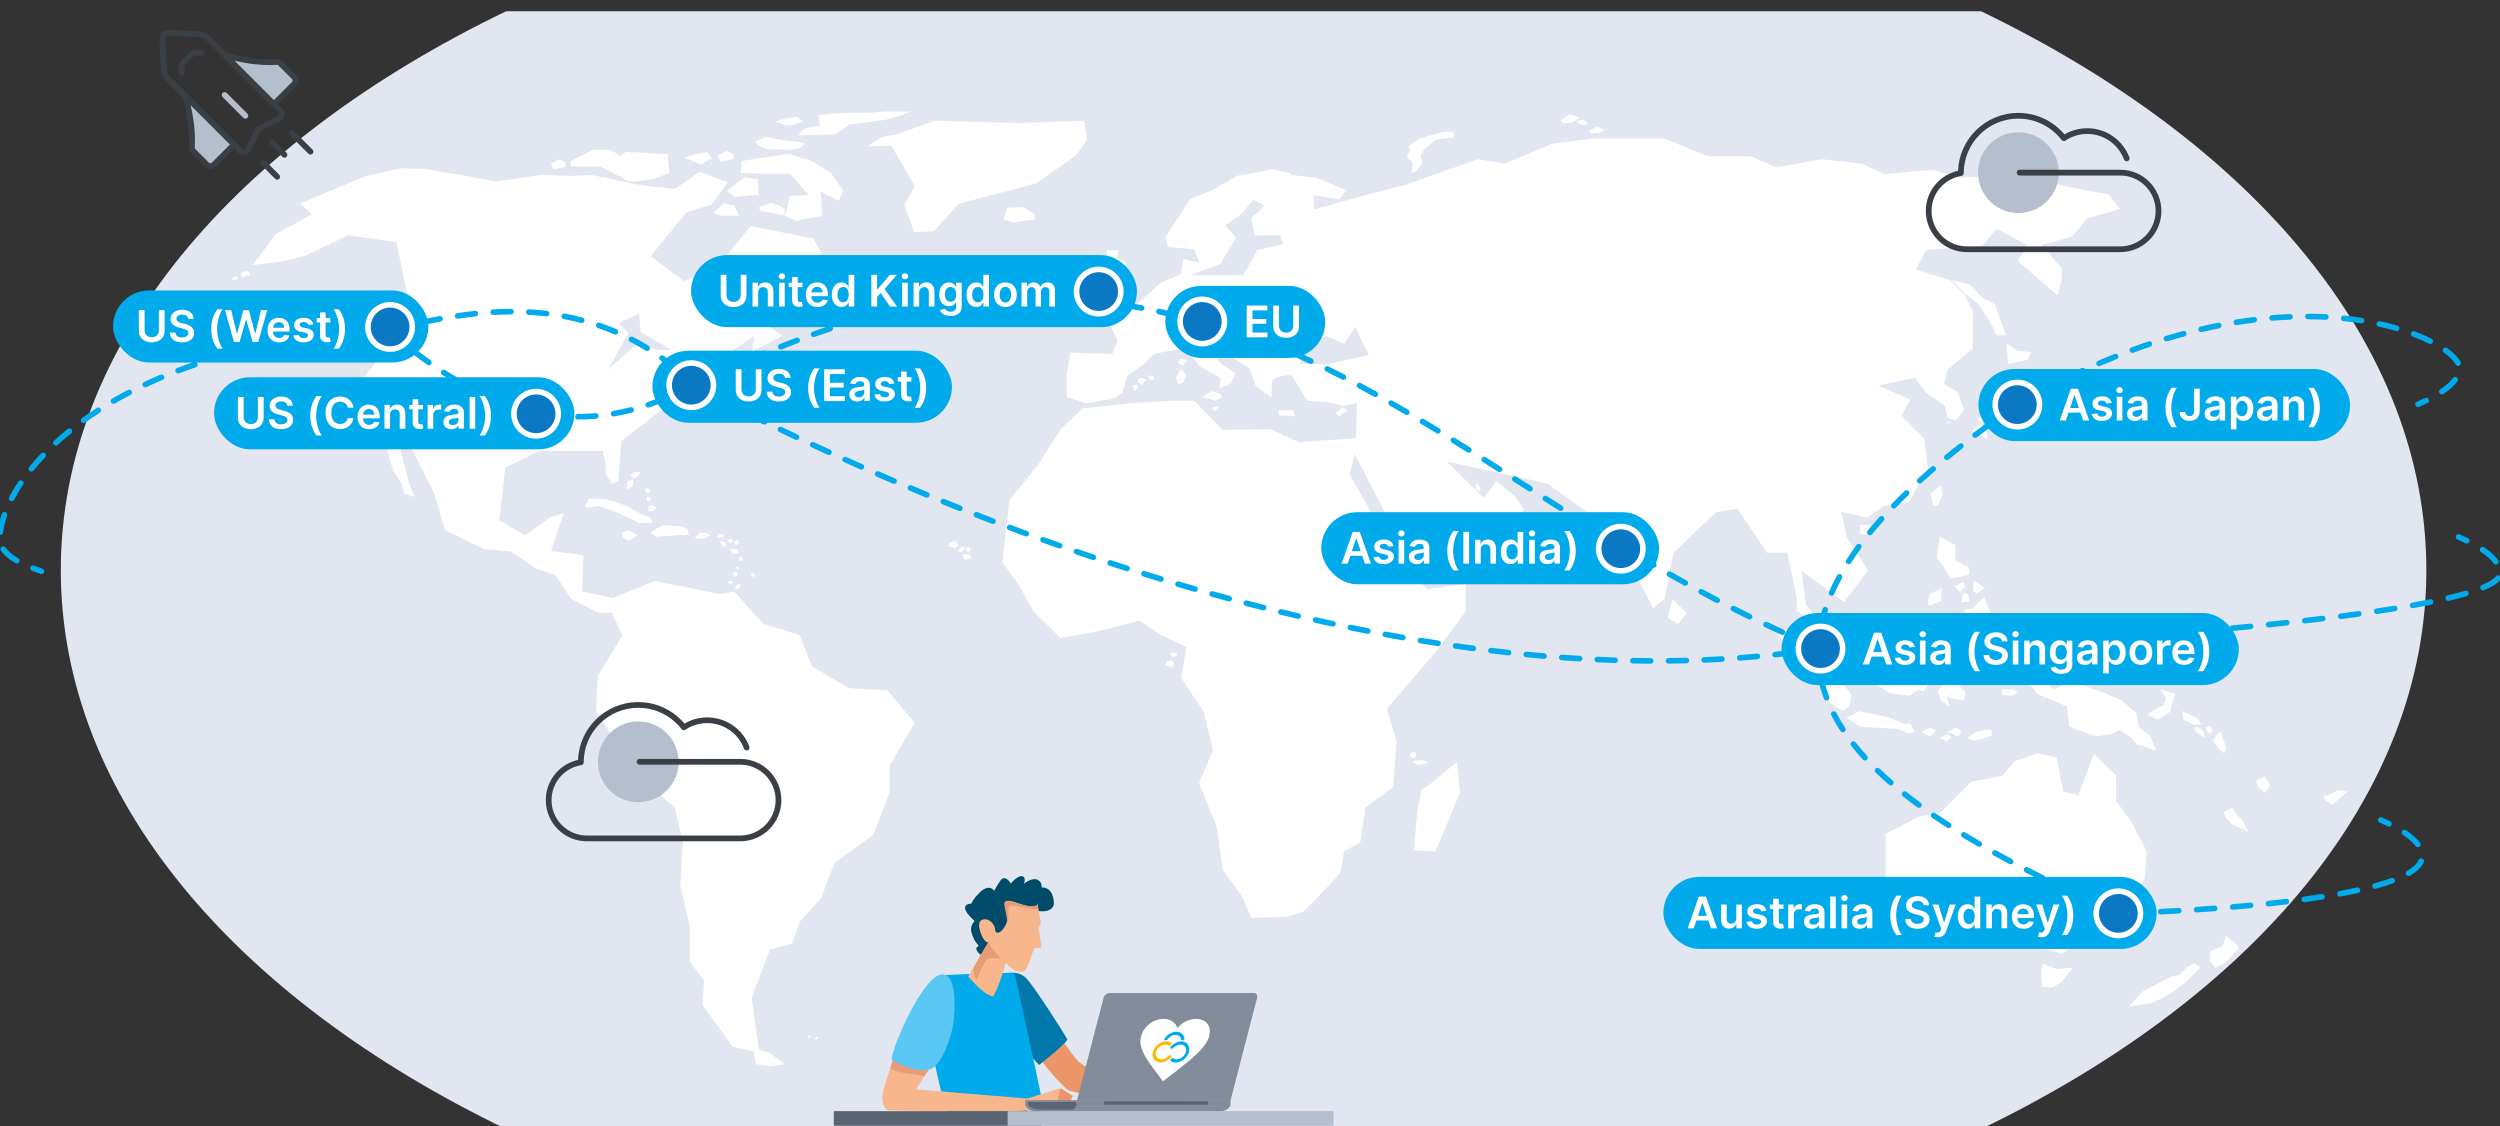
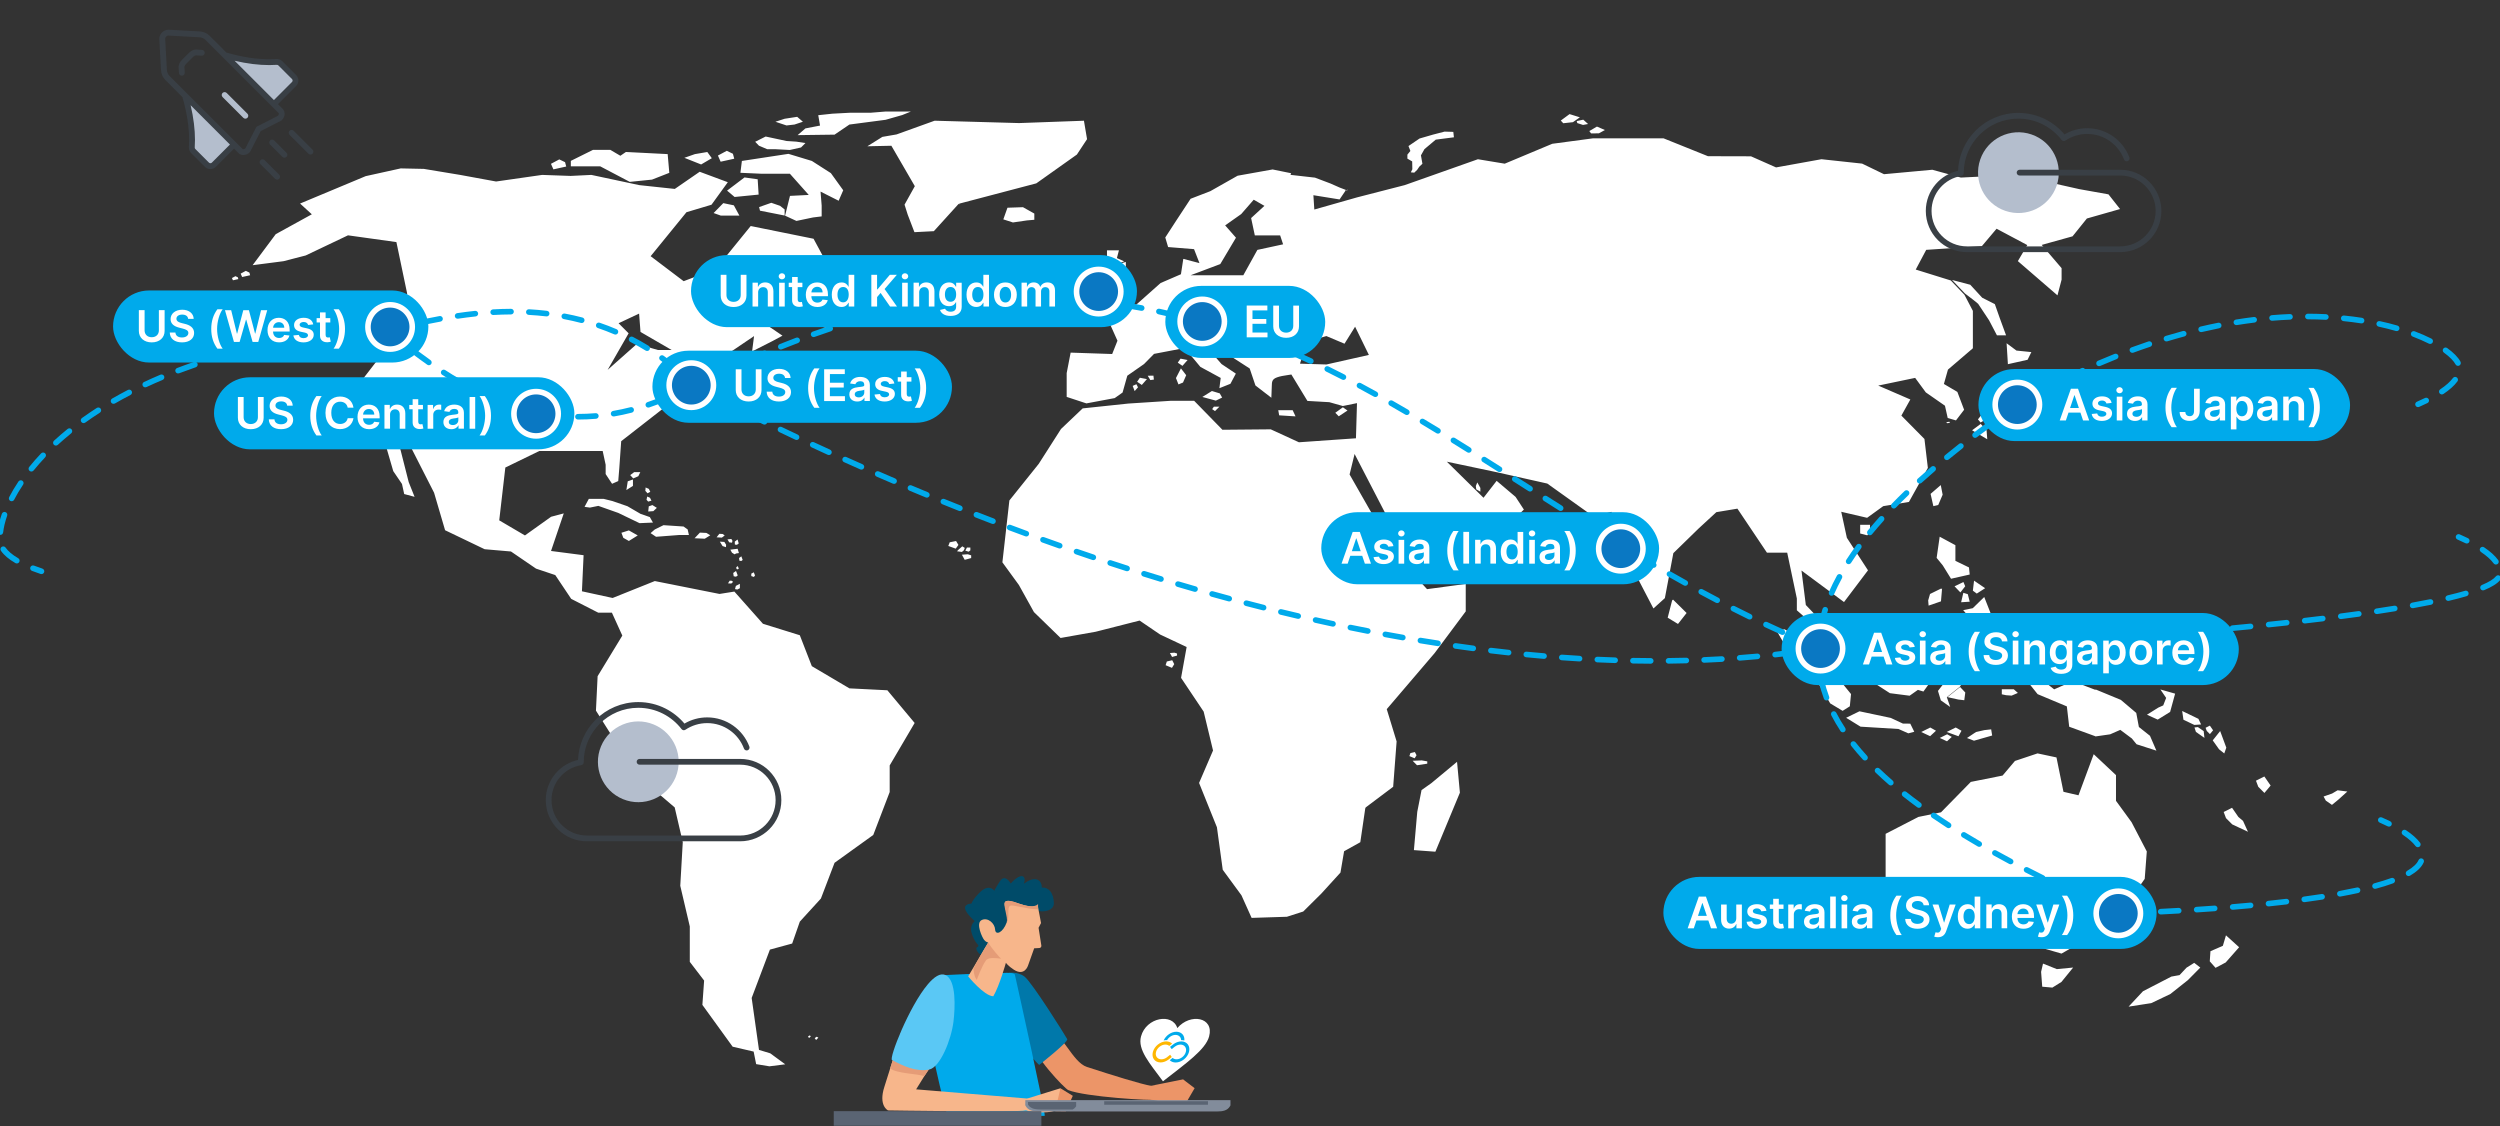
<svg xmlns="http://www.w3.org/2000/svg" id="EN" viewBox="0 0 1110 500">
  <rect x="0" y="0" width="1110" height="500" fill="#333333" stroke="none" />
  <defs>
    <style>      .cls-1 {        fill: #5a6473;      }      .cls-1, .cls-2, .cls-3, .cls-4, .cls-5, .cls-6, .cls-7, .cls-8, .cls-9, .cls-10, .cls-11, .cls-12, .cls-13, .cls-14, .cls-15, .cls-16, .cls-17, .cls-18 {        stroke-width: 0px;      }      .cls-2 {        fill: #00aaeb;      }      .cls-3 {        fill: #004b69;      }      .cls-4 {        fill: none;      }      .cls-19 {        clip-path: url(#clippath-1);      }      .cls-5 {        fill: #feb600;      }      .cls-6 {        fill: #00aaeb;      }      .cls-7 {        fill: #f7b68b;      }      .cls-8 {        fill: #5ac8f5;      }      .cls-9 {        fill: #b4becd;      }      .cls-10 {        fill: #ec9568;      }      .cls-20 {        clip-path: url(#clippath);      }      .cls-11 {        fill: #0078aa;      }      .cls-12 {        fill: #828c9b;      }      .cls-13 {        fill: #0a78c3;      }      .cls-14 {        fill: #fff;      }      .cls-15 {        fill: #5a6473;      }      .cls-16 {        fill: #393f45;      }      .cls-17 {        fill: #e59c77;      }      .cls-18 {        fill: #e1e6f0;      }    </style>
    <clipPath id="clippath">
      <polygon class="cls-4" points="508.71 452.37 538.95 452.37 531.48 480.09 501.24 480.09 508.71 452.37" />
    </clipPath>
    <clipPath id="clippath-1">
      <polygon class="cls-4" points="508.71 452.37 538.95 452.37 531.48 480.09 501.24 480.09 508.71 452.37" />
    </clipPath>
  </defs>
-   <path class="cls-18" d="M879.6,5H224.7C104.2,63.16,27,152.7,27,253.15s77.2,189.99,197.7,248.15h654.9c120.49-58.16,197.7-147.7,197.7-248.15S1000.09,63.16,879.6,5Z" />
  <path class="cls-14" d="M338.32,77.15l-9.58-.43.66-5.27h.07s20.59-3.14,20.59-3.14h.02s10.39,3.15,10.39,3.15l8.44,5.41,5.48,7.61-2.03,4.65-8.04-4.06.5,6.22v4.79s-3.83.47-3.83.47l-7.36,1.54h-.03s-5.03-2.33-5.03-2.33l2.18-8.79h.07s8.27-.42,8.27-.42l-8.37-9.4h-12.4ZM445.48,97.4l4.25,1.37h.02s6.25-.91,6.25-.91l3.24-.28v-2.76l-5.04-2.83-6.89.24-1.83,5.16ZM337.12,91.92l-.08.03.4,1.59,10.83,2.14.11.02v-2.71l-2.03-1.6-3.89-1.35-5.34,1.88ZM321.18,90.2h-.05s-4.29,4.39-4.29,4.39l3.19,1.13h8.26s-2.46-4.55-2.46-4.55l-4.64-.97ZM336.83,86.4l-.42-6.8-5.82-.81h-.04s-7.73,5.85-7.73,5.85l3.31,2.79.03.03,10.57-1.05h.09ZM311.3,73.03l4.66-2.74.09-.05-1.97-2.7-.03-.05-5.52.94-4.67,1.64,7.4,2.94.04.02ZM326,70.47l-.57-2.15v-.04s-2.74-1.32-2.74-1.32l-3.85,2.06-.08.04,1.2,2.74,6.03-1.33ZM251.4,73.94l-.5-1.89v-.04s-2.58-1.24-2.58-1.24l-3.69,1.97,1.08,2.46,5.69-1.26ZM109.14,120.26l-2.29,1.23.66,1.5,3.54-.78-.31-1.18-1.59-.77ZM104.53,122.62l-1.55.83.44,1,2.39-.53-.2-.78-1.07-.52ZM357.58,57.03l-3.43,2.97,16.4-.22,6.59-4.48,16.07-2.11,7.4-2.11,3.84-1.56h-11.24s-6.79.55-6.79.55h-9.23s-7.63.41-7.63.41l-6.16.66h-.1s.8,4.63.8,4.63h-.07c-1.97.37-5.85,1.09-6.45,1.25ZM352.72,55.31l3.77-1.26-2.54-2.18-5.57.86-4.09,1.33,4.92,1.64,3.5-.4ZM340.61,66.23h3.36s6.69.36,6.69.36h.01s4.99-1.12,4.99-1.12l1.95-1.95-4.01-.63-4.39-.29-9.23-1.98h-.03s-4.65,2.33-4.65,2.33l1.68,1.74,3.63,1.54ZM289.91,232.02l-1.37-2.41-.02-.03-4.09-1.41-5.85-3.41-6.67-2.3-3.92-.97h-6.55l-1.9,3.55,2.37.33h.02s3.74-.76,3.74-.76l8.86,3.13,9.42,4.54,5.96-.26ZM301.58,237.54h4.3l-.55-2.43v-.03s-1.81-1.29-1.81-1.29l-.02-.02-8.88-.59h-.03s-3.87,1.91-3.87,1.91l-1.87,1.62,2.43,1.62,10.29-.79ZM278.12,217.58l2.91-1.85v-2.84l-2.31.81-.61,3.88ZM283.41,211.46l.89-1.84h-2.72l-1.77,1.33,1.34,1.46,2.25-.96ZM286.66,216.43l-.13,1.51.98,1.08,1.22-.65-.65-1.31-1.41-.62ZM287.36,220.47l-.3,1.43.73.8,1.45-.39-.64-1.3-1.24-.54ZM290.1,226.94l1.54-1.45-1.98-1.24-1.61.57-.24,2.29,2.29-.16ZM276.75,238.8l2.47,1.39,3.94-2.45-3.95-2.24-3.3,1.05.84,2.25ZM310.76,236.48l-2.37,2.5,4.5.21h.03s2.44-1.52,2.44-1.52l-1.71-1.05h-.02s-2.87-.14-2.87-.14ZM325.49,258.37l-.56-.5-.93-.06-.77,1.19,1.46.1.8-.73ZM328.51,261.16v-1.95s-1.78.92-1.78.92l-.39,1.43,1.04.19,1.14-.59ZM320.88,237.09l-1.49-.08-1.22,1.56,2.34.13,1.26-.95-.89-.66ZM322.33,242.94l.06-1.08-.77-1.25-2.01-.11,1.2,1.96,1.51.48ZM325.21,240.12l-.48-.82-1.73.18.76,1.31,1.25.17.2-.83ZM328,241.29l-.52-1.75-1.25.94.06,1.31.93.1.78-.6ZM329.75,248.62l-.59-1.61-1.02.75.15,1.18.83.15.63-.47ZM333.58,255.78l1.15.38.5-.67-.55-1.39-1.11.59v1.09ZM327.02,252.67l.57.11.42-.31-.43-1.12-.68.5.12.83ZM326.79,256.06l.77-.56-.77-2-1.24.9.21,1.46,1.03.2ZM326.8,245.75l1.28-.19-.57-1.91-3.24.4.73,1.35,1.15.72.66-.36ZM361.73,460.94l.62.82,1-1.03-.73-.43-.89.63ZM358.73,460.23l.5.66.81-.83-.58-.34-.72.51ZM646.93,338.24l-11.4,9.47-4.34,3.07-.03.02-1.9,9.68-1.48,16.88v.09s9.46.7,9.46.7h.07s10.88-26.2,10.88-26.2v-.02s-1.25-13.52-1.25-13.52l-.02-.18ZM424.5,240.21l-2.83.57-.63,1.63,3.31,1.19,1.19-1.65-1.04-1.74ZM427.96,244.35l.4-1.08-1.11-.7-1.86,1.65-.47.55,2.16.3.87-.73ZM427.08,246.28l1.25,2.29,2.87-.79v-1.21l-1.51-.48-2.61.2ZM521.44,289.79l-2,.15.96,1.75,2.21-.61v-.92l-1.15-.36h-.02ZM629.15,339.77l4.56-.7v-1.02l-2.43-.43-4.07.17,1.91,1.94.03.03ZM430.08,244.95l.76-.6v-1.24h-1.51l-.73,1.38,1.48.46ZM518.12,293.7h-.05s-.54,1.65-.54,1.65l2.82,1.18,1.01-1.65-.89-1.74-2.35.55ZM628.1,336.69l.84-1.36-.74-1.43-1.93.45h-.05s-.44,1.36-.44,1.36l2.26.95.07.03ZM541.59,174.69l-.02-.03-3.48-1.05-4.25,2.64,5.98,1.62h.03s2.78-1.35,2.78-1.35l-1.05-1.84ZM523.24,170.68l1.98-.82h.03s1.42-3.27,1.42-3.27l-2.34-3.03-2.21,4.3,1.11,2.81ZM538.2,181.66l1.27.86,1.96-1.96h-2.47l-.76,1.1ZM527.28,159.84l-3.12-.6-1.23,1.78,2.08,1.42,2.28-2.6ZM509.23,168.32l-3.12-.6-1.23,1.78,2.08,1.42,2.28-2.6ZM502.91,171.34l.87,2.3,1.49-1.67-.71-1.38-1.65.75ZM512.11,166.78l-2.52.05,1.16,1.92,1.57-.21-.2-1.76ZM575.22,184.87l-1.27-2.73h-6.4l.4,2.27,7.11.45h.16ZM477.85,123.64l-1.77,6.35-.03.12h6.28l3.26-3.69,1.55-5.98-3.12-.65-6.13,3.83-.03.02ZM487.72,118.6l.3-1.9-2.56-.53-2.34.98,1.18,1.46h3.42ZM482.25,117.88l-.82-1.31-1.06,1.08-.57,1.37h.76l.82-.4.87-.74ZM503.28,127.79l-3.41-5.16v-6.33l-2.61.76.1-.12c.2-.23.39-.36.61-.46.13-.05.25-.09.37-.13h-.01s.06-.02.06-.02c.13-.03.66-.32.79-.27l-3.28-1.47.91-3.45h-5.31v7.6s.06-.02.06-.02h0s-.05.02-.05.02l.54,3.81,1.69,1-2.34,4.81-1.11,3.4-3.56,1.94,2.71,1.49-.49,3.18,11.26-4.74,3.66-2.85-.57-2.99ZM598.29,182.28l-2.05-1.44-3.28,2.37-.09.06,1.48,1.51.05.06,3.88-2.56ZM825.91,236.87l3.17.82,1.21-1.64v-3.04h-4.38v3.86ZM865.49,187.25l-1.19.2-.04.32.48.14,1.07-.25-.32-.42ZM883.16,142.23l3.46,6.62.03.05h4.05l-2.91-7.96-2.08-5.91-5.61-2.84-5.28-5.74-.02-.02-8.1-2.13,5.75,6.02c1.21.91,5.59,4.23,5.86,4.6l4.85,7.31ZM857.22,219.25l-.04.04,1.21,5.35.02.09,2.16-.5,1.96-4.57v-.03s-.83-4.26-.83-4.26l-4.49,3.88ZM698.36,54.25h.02s3.08-2.16,3.08-2.16l-4.58-1.43-3.89,2.87,1.1,1.19,4.27-.47ZM700.35,54.66l2.5.81h.02s2.24-.41,2.24-.41l-2.1-1.89-.04-.03-2.92.61.28.9ZM709.91,59.2l2.68-1.47-3.5-1.51-.04-.02-3.39,1.99.77,1.04,3.49-.02ZM901.96,178.74l-.77-6.07-.91-5.07-2.54-3.48-.03-.05-4.25.62,3.17,7.68-3.99,6.1-3.61,2.33-6.49.73h-.04s-1.26,1.7-1.26,1.7l-1.82,1.43-1.22,1.55,1.19,1.38,1.91-1.13,5.77-1.17,4.14,2.92,4.08-3.85h4.12l2.55-5.62ZM887.79,188.1l.03-.07-2.29-1.68-1.14,4.03,2.23.25,1.16-2.53ZM882.05,191.12v-.03s-2.66-2.93-2.66-2.93l-.16.2-3.62,2.69,6.73,3.98-.29-3.9ZM627.07,75.18l-.67,1.34,1.53.14,1.29-1.25.96-1.42,1.37-1.27-.65-3.74,1.55-2.76,5.02-4.22,7.98-1.03h.09s-.27-2.42-.27-2.42l-3.88-.12-5.12,1.33-6,1.74-4.85,3.3-.06.04.85,2.18-1.33,1.63v1.78l2.13,1.24.07,3.51ZM900.24,159.75l1.68-3.42-6.62-.68-4.37-3.25.57,9.19v.11s8.74-1.96,8.74-1.96ZM821.84,308.18v-.04s-5.3-6.51-5.3-6.51l-6.35-8.66-7.89-5.13-1.96-3.8-7.91-4.59-.03-.02-3.57.63,2.59,4.49,1.79,2.24,5.16,5.21,7.87,9.51,6.38,10.8,5.46,3.28.05.03,3.19-2.02.53-5.42ZM860.96,297.32l-3.01-4.89-.53-6.2v-.12s-12.01,4.12-12.01,4.12l-6.25,4.26-3.33,2.4-4.27.44h-.11s1.83,6.67,1.83,6.67l5.84,3.77,8.72,1.12h.04s3.67-2.59,3.67-2.59l2.39.72.06.02,2.91-4.04,4.02-5.63.04-.05ZM872.58,307.5v-.04s-2.3-2.43-2.3-2.43l-5.6,4.5,4.81,1.06,2.65.31.44-3.4ZM880.93,293.57l-2.45-1.17-1.52,1.66-5.86-1.13h-.02s-5.87,1.11-5.87,1.11l-1.8,3.67v5.23s-2.92,3.79-2.92,3.79l-.03.04,1.26,4.15v.03s4.17,2.94,4.17,2.94l-1.49-4.34,5.82-4.68,2.29-3.7-6.16-3.7,10.27-1.7,4.33-2.19ZM890.64,296.02v-2.55l2.3-3.12-3.53-1.59-.08-.04-1.14,2.27-.99,2.97v.02s.7,3.81.7,3.81l2.74-1.77ZM893.17,308.84h.02s2.75-1.18,2.75-1.18l-1.83-1.63h-5.31v2.24l1.94.41,2.43.17ZM876.44,328.88l8-2.29.08-.02-.43-2.65v-.09s-3.02.34-3.02.34l-3.74.85-3.99,2.66,3.07,1.18h.03ZM869.56,326.9l1.34-2.44-2.52-1.43-.04-.02-4.01,1.99,5.16,1.87.08.03ZM853.01,325.01l3.9,1.82.06.03,2.61-2.41-2.5-1.41-.04-.02-4.03,2ZM861.26,327.65l3.21,1.49,2.12-1.96-2.02-1.14-.04-.02-3.27,1.63ZM847.28,325.6h.03s2.62-.7,2.62-.7l-1.77-3.6-3.25-.02-5.4-2.52-13.89-2.94h-.03s-5.91,2.88-5.91,2.88l6.4,3.94,16.86,1.03,4.34,1.93ZM876.21,276.25l3,2.15,4.94-5.31-3.1-7.89-.05-.13-5.1,4.97-4.24.87,4.56,5.35ZM856.93,263.73l-.82,2.86v.02s.19,2.28.19,2.28l5.49-1.89.47-5.48.02-.29-.18.22c-.14.07-.28.14-.37.17l.07-.09.27-.33-5.11,2.51-.04.02ZM742.42,266.6l-1.95,7.58-.02.07,4.58,2.79,3.77-4.8.05-.07-6.02-5.95-.41.38ZM861.22,238.29l-1.35,9.37v.04s2.73,3.35,2.73,3.35l3.66,5.91,8.29-1.87-.32-3.1v-.05s-6.03-2.92-6.03-2.92v-6.96l-6.87-3.71-.12-.06ZM875.94,262.25l1.75,1.3,3.59-2.31.12-.08-4.92-3.35-.52,4.39v.05ZM871.77,258.42l-3.96,1.91,2.61,2.71,2.13-2.74-.78-1.87ZM871.72,263.21l-.98,4.19,3.81-.25-.85-3.34-1.98-.6ZM930.42,306.32l-10.15-3.87h-.04s-8.18,3.62-8.18,3.62l-4.18-3.27-.88-3.75-.02-.1-7.46,2.56-.12.04,5.3,6.65,12.99,5.44,1.04,9.03,11.57,4.21.07.1,6.53-.94,4.52-1.98,5.12,3.82,2.09,2.55.02.02,8.8,2.84-2.85-6.59-4.93-3.92-1.16-6.21v-.03s-6.84-5.79-6.84-5.79l-11.25-4.65v.22ZM907.2,427.86l-.1-.04-.85,3.68h0s.49,6.51.49,6.51v.08s4.48.4,4.48.4h.03s4.04-2.52,4.04-2.52l5.05-6.21.14-.17-7.24.7-6.06-2.42ZM988.33,415.29l-1.38,4.65-5.46,2.38-.05.02-.3,4.45v.04s2.56,2.89,2.56,2.89l4.5-2.38,5.91-6.7.06-.07-5.73-5.18-.11-.1ZM970.8,429.66l-3.09,3.29-3.62.65-12.62,6.52-6.38,6.83,10.07-1.56,8.49-4.05,7.77-6.17,5.51-5.57-2.7-2.1-3.42,2.15ZM963.5,316.13l.03-.02,2.2-8.04.02-.09-6.54-1.86,2.56,3.75-1.29,3.33-2.23,1-5,3.14,4.78,2.17,5.46-3.38ZM974.29,321.86h.02s2.97-.2,2.97-.2l-1.16-2.46v-.03s-7.08-3.42-7.08-3.42l-.16-.08.57,3.89,4.84,2.31ZM982.46,328.74l2.8,3.94,2.31,1.85.91-2.55v-.03s-2.73-7.37-2.73-7.37l-3.26,4.1-.04.06ZM975.86,322.82l-1.52.18.64,1.93v.03s3.79,2.66,3.79,2.66l-.33-2.97v-.04s-2.56-1.77-2.56-1.77l-.03-.02ZM981.2,325.94l1.37-1.63.05-.05-1.44-2.08-1.83.92-.08.04.53,1.4,1.4,1.41ZM1001.73,346.59l-.08.04,1.03,2.72,2.72,2.72,2.71-3.23.05-.05-2.79-4.03-3.65,1.83ZM987.31,360.52l1.03,2.73,2.77,2.78,6.98,3.28-2.19-4.84-2.06-1.74-2.81-4.07-3.65,1.83-.08.04ZM1037.89,350.89l-2.44,1.44-3.78,1.32,1,1.83,2.72,1.89,2.83-2.33,4-3.6-4.3-.55h-.03ZM598.31,84.31h0s-.14-.12-.14-.12h0s0,0,0,0c-.08.09-.21.23-.37.42h0s.14.12.14.12l.37-.42ZM425.67,90.48l.13.23.17-.08-.08-.21,34.23-9.01,18.02-12.79,4.49-6.81.02-.03-1.37-8.1v-.08s-28.8,1.04-28.8,1.04l-37.49-1.05h-.02s-16.9,6.09-16.9,6.09l-6.3,1.09-6.66,4.17,10.66-.23,10.41,17.95-4.54,8.16-.02.04,1.4,4.42,2.96,7.74.02.06,8.59-.44h.04s11.01-12.14,11.01-12.14h.02ZM939.5,355.62v-11.47l-9.79-9.19-.1-.1-6.76,18.25-6.67-1.55-3.09-15.2v-.06s-8.4-1.79-8.4-1.79h-.03s-9.99,3.34-9.99,3.34h-.02s-5.5,6.5-5.5,6.5l-14.07,2.81h-.03s-13.25,13.51-13.25,13.51l-10.04,2.05-14.49,7.47-.05.03v26.72l-4.86,8.25-.02.03,1,3.88,22.76-4.37,16.43-3.7,10.43-2.05,7.18,10.19.02.03,8.96.96,2.74,9.3v.05s13.43,3.88,13.43,3.88h.04s6.53-3.73,6.53-3.73l6.01-.23,14.76-15.45,9.63-13.77v-.02s.92-12.12.92-12.12v-.03s-6.76-12.98-6.76-12.98l-6.89-9.46ZM793.52,245.38h-9l-.03-.04-13.08-19.5-9.35,1.56-7.89,7.27-11.21,10.93-3.76,19.97-5.08,4.59-.06-.11-14.64-28.11-3.94-14.68-7.99,2.07-.04-.03-20.45-14.6-22.6-5.07-22-4.64,16.28,16.02,5.83-7.52,8.41,7.13,3.69,5.64-.06.05-22.76,21.86-22.53,7.6-4.44-12.11-10.39-13.15-14.99-28.94-2.22,9.09,9.05,15.87,12.25,20.83,13.09,14.22,17.18-2.31v12.19l-.02.02-13.78,18.48-21.27,24.9,4.38,14.33v.02s-1.53,20.11-1.53,20.11l-.03.03-11.96,8.99c-.1.07-.24.15-.33.38-.03.07-.06.15-.08.25l-2.19,14.97-.04.02c-1.05.58-7.05,3.93-7.05,3.93l-.11.06-1.61,9.47-.02.02-8.43,9.26-8.09,8.02-7.24,2.32-15.67.5-.03-.06-4.48-9.96-8.31-11.34-2.58-18.87-7.93-19.69.02-.04,6.18-14.36-4.16-17.26-10.03-14.98v-.04s2.47-13.67,2.47-13.67l-11.77-5.54-9.11-6.2-19.49,4.96-15.6,2.77-.03-.03-11.8-11.47-6.68-12.03-7.32-10.05v-.04s3.1-27.44,3.1-27.44l.02-.02,13.01-16.23,9.89-15.48,9.63-9.15h.03s20.21-2.14,20.21-2.14l18.78-1.22h10.47l.03.03,12.53,12.83,21.42-.2h.02s12.52,5.75,12.52,5.75l25.04-1.75h.28s.46-15.63.46-15.63l-6.28,1.28-6-1.7-9.73-.56-7.13-11.73-.2.03c-.55.1-1.12.18-1.66.26-1.52.23-3.09.46-4.51.98-2.24.82-2.27,1.96-2.32,3.86,0,.2-.01.41-.02.63l-.17,4.56-7.07-5.45-2.55-7.54-10.02-6.47-12.6-7.08,10.13,11.58,6.34,4.24-2.4,4.52-4.91,1.96.59-4.56-9.03-4.91-6.97-8.37-13.6,2.6-4.45,4.52-7.42,5.17-2.1,7.47-.03.02-3.47,2.45-12.55,2.35h-.02s-8.75-2.88-8.75-2.88v-10.57s1.76-9.09,1.76-9.09h.08s18.36.62,18.36.62l2.35-5.9-4.21-9.37,4.76-3.02,7.41-3.28,11.19-9.95,9.03-3.9,1.05-6.82,7.18,1.88-2.41-6.2-11.51-.93-.02-.06-1.24-4.18.02-.04,4.83-7.44,6.4-9.73h.03s8.73-3.37,8.73-3.37l12.1-6.85,15.53-2.78h.02s8.21,1.67,8.21,1.67l-.28.73,10.87,1.23,6.88,2.6,4.1,1.81,2.72,1.04-.22.26.09.07-.05.07-2.59,3.82h-.06s-11.57-1.87-11.57-1.87l.41,6.36,19-5.4,21.17-5.45,32.46-11.48h.02s11.9,1.97,11.9,1.97l21.09-8.83,18.14-2.43h31.24s.02,0,.02,0l19.74,7.94,19.1.05,11.13,4.93,20.16-3.64h.01s18.04,1.95,18.04,1.95l9.72,4.7,21.45-1.97h.02s12.67,3.47,12.67,3.47l22.76-1.14,11.99,2.27,17.82,4,12.96,2.32.02.03,5.12,6.49-14.73,4.2-6.38,7.93h-.03s-13.65,3.8-13.65,3.8l8.83,10.32v5.1s-1.83,6.98-1.83,6.98l-.11-.1-17.48-15.11,4.19-7.12-13.64-7.26-6.52,7.72h-.04s-24.68,1.66-24.68,1.66l-4.65,8.75,15.58,4.85.02.02,6.02,6.32,3.75,7.16v16.59l-.03.03-11.04,9.46-1.8,6.37,5.99,3.53v.03s2.99,7.89,2.99,7.89l-.03.04-3.59,4.69-3.68-1.07v-.05s-1.21-5.4-1.21-5.4l-8.5-5.92-4.73-6.44-16.4,3.42,14.26,6.17-.05.09-3.93,7.07,10.25,10.38v.03s1.51,12.81,1.51,12.81l-8.4,15.11-11.41,1.87-7.15,5.17h-.04s-11.46-2.67-11.46-2.67l2.5,11.55,9.38,14.44-10.65,14.1-.07-.06-18.81-13.94,1.93,15.3,8.34,8.73,4.91,14.12-8.61-4.2v-.04s-2.5-10.87-2.5-10.87l-6.13-5.39v-5.23s-4.28-20.35-4.28-20.35ZM601.66,145.06l-4.7,7.55-8.04-3.39-8.5,2.36-3.23,9.89,11.75.36,18.84-4.24-6.12-12.54ZM551.12,95.03l-7.15,5.04,4.8,5.47-6.97,11.72h-.03s-13.16,4.96-13.16,4.96h23.42l6.26-11.28h.04s11.37-2.46,11.37-2.46l-1.31-3.95h-11.24l-.02-.07-1.63-7.64,5.91-5.42-4.75-2.73-5.54,6.35ZM394.05,306.55l12.05,14.44-.03.06-11.05,18.8v11.81s-7.29,19.05-7.29,19.05l-.02.02-17.17,12.35-6.06,15.87-9.36,10.25-3.4,9.74h-.05s-9.83,2.68-9.83,2.68l-8.1,21.47,3.25,23.06,5,1.52,6.65,4.88-7.01.89h-.01s-5.89-.97-5.89-.97l-1.11-5.57-9.33-2.17-.02-.03-13.41-18.53v-.03s.77-10.78.77-10.78l-6.36-8.3v-15.71s-4.23-18.06-4.23-18.06h0s1.11-19.38,1.11-19.38l-3.59-15.43-17.03-14.52-17.93-28.44v-.03s.74-15.26.74-15.26l10.97-18.03-4.63-10.19h-6.09s-12-6.13-12-6.13v-.02s-7.05-10.53-7.05-10.53l-8.53-2.86-11.14-7.61-11.69-1.01-17.56-8.43-4.89-16.65-10.49-20.6h-4.81l4.03,15.88,2.61,6.54-4.61-1.24-.98-4.47-3.88-5.71-3.51-12.07-9.94-28.88.03-.04,17.12-22.18,2.47-15.69-4.77-22.83-21.49-3-18.78,8.94-9.89,2.55-13.68,1.77.13-.18,10.14-13.6,16.02-8.82-5.22-4.77.14-.06,28.99-12.11,15.56-3.44,10.27.22,16.06,2.66,16.01,2.94,20.45-2.93,12.67.45,9.18-.45h.01s21.31,4.54,21.31,4.54l15.73,1.68,11.05-7.62.05.02,12.43,4.62-7.25,10.01h-.03s-11.07,3.31-11.07,3.31l-15.91,19.53,14.66,11.1,14.32-5.49,15.44-19h.06s27.85,5.64,27.85,5.64l.02.04,9.91,18.36-4.01,9.42,6.7,7.59-6.26,4.22h-.04s-11.48-2.4-11.48-2.4l4.74-9.96-20.38.76.59,10.65,6.41,4.36-4.28,2.31-9.21,4.68.87-6.81-18.82,12.73-20.15,10.72v7.62l-.04.03-19.98,15.57-.84,11.95-.47,5.75-2.74,1.21-2.85-4.32v-4.12s-1.32-6.12-1.32-6.12h-28.13l-15.09,7.34-2.71,23.45,11.41,6.7,11.62-8.29,5.63-1.5-.06.16-5.6,16.53,14.45,1.88v.09s-.73,15.93-.73,15.93l13.63,2.97,18.71-7.51h.03s28.71,5.72,28.71,5.72l6.61-1.05.03.04,12.65,14.25,16.36,5.09.02.04,5.32,13.69,16.69,9.86,16.89.85.03.03ZM282.79,152.7l9.3,2.69,6.14.02-13.85-8.03v-.05s-.62-8.09-.62-8.09l-9.11,4.28,4.46,4.47-9.33,16.24,13.01-11.54ZM279.61,80.75h.02s9.86-1,9.86-1l7.68-3.01-.72-8.24v-.08s-18.52-.94-18.52-.94h-.03s-2.46,1.68-2.46,1.68l-4.45-2.62h-.02s-7.66-.01-7.66-.01l-9.81,4.87-.05.03v2.42h13.04l13.12,6.9ZM655.92,214.2l-.65,1.59.18,1.47,1.83,1.05v-1.68l-1.35-2.43Z" />
  <path class="cls-9" d="M83.36,43.42l20.48,20.4-10.27,10.52-8.5-8.25-.51-11.59-1.2-11.08ZM121.8,46.19l9.65-10.24-7.47-8.5h-12.63l-10.68-2.23,21.13,20.97Z" />
  <path class="cls-9" d="M98.82,41.27c.5-.5,1.32-.5,1.82,0l9.25,9.25c.49.52.46,1.33-.06,1.82-.5.47-1.27.47-1.76,0l-9.25-9.25c-.5-.5-.5-1.32,0-1.82Z" />
  <path class="cls-16" d="M74.76,13.2h.19l13.68.75c.83.04,1.65.23,2.41.56.75.32,1.44.78,2.01,1.36l7.47,7.47h.01c7.05,2.06,13.53,2.97,18.98,2.97,1.09,0,2.14-.04,3.15-.11h.26c.93,0,1.82.36,2.47,1.02l6.06,6.06c1.36,1.36,1.36,3.56,0,4.92h0s-8.04,8.04-8.04,8.04l2.06,2.06c.3.3.53.66.68,1.05.15.38.22.77.22,1.18-.02,1.06-.45,2.06-1.21,2.8-.1.09-.2.17-.32.24l-9.09,4.64-4.64,9.09c-.06.12-.14.23-.24.32-.74.76-1.74,1.19-2.8,1.21-.4,0-.8-.07-1.18-.21-.39-.15-.75-.38-1.05-.68l-1.93-1.93-8.04,8.04c-1.36,1.36-3.56,1.36-4.92,0h0s-6.07-6.07-6.07-6.07c-.65-.66-1.02-1.55-1.02-2.47v-.26c.07-1.01.11-2.05.11-3.15,0-5.46-.91-11.93-2.97-18.98h0s-7.6-7.62-7.6-7.62c-.58-.58-1.05-1.26-1.37-2.01-.32-.77-.51-1.58-.55-2.41l-.75-13.68v-.19c0-.79.26-1.56.72-2.21.44-.63,1.04-1.13,1.73-1.45.48-.22,1.01-.34,1.54-.34h0ZM102.1,64.18l-17.46-17.46c1.32,5.61,1.93,10.8,1.93,15.38,0,1.15-.04,2.26-.11,3.33v.07c0,.24.09.48.26.65l6.06,6.06c.35.35.92.35,1.28,0h0s8.04-8.04,8.04-8.04ZM104.16,26.97l17.46,17.46,8.04-8.04c.35-.35.35-.92,0-1.28h0s-6.06-6.06-6.06-6.06c-.17-.17-.41-.26-.65-.26h-.07c-1.11.08-2.22.11-3.33.11-4.59,0-9.79-.61-15.4-1.93h.01ZM74.82,15.78h-.05c-.27,0-.52.1-.74.26-.25.17-.45.41-.58.69-.07.15-.11.31-.11.48v.05l-1.29.07,1.29-.07.75,13.68c.02.53.14,1.06.35,1.55.19.45.47.86.81,1.21l32.42,32.42.15.1.26.04c.31-.01.61-.13.85-.34l4.72-9.24c.13-.24.32-.44.56-.56l9.25-4.73c.2-.24.32-.53.34-.85l-.04-.26-.1-.15-32.43-32.43c-.35-.35-.76-.62-1.21-.81-.49-.21-1.01-.33-1.55-.35l-13.67-.75ZM121.71,62.34c-.52-.49-1.33-.47-1.82.04-.47.5-.47,1.28,0,1.78l5.48,5.47c.49.51,1.31.53,1.82.04.51-.49.53-1.31.04-1.82l-.04-.04-5.48-5.47ZM83.87,23.5l-3.07,3.07c-.43.43-.79.92-1.07,1.46-.28.52-.43,1.1-.44,1.69v.18l.17,2.5c.05.71.67,1.24,1.38,1.19.7-.05,1.23-.65,1.19-1.35l-.16-2.5v-.02c.01-.19.07-.37.16-.54.15-.29.35-.56.59-.79l3.07-3.07c.23-.24.5-.44.79-.59.17-.09.35-.15.54-.16h.02l2.5.16c.71.03,1.32-.52,1.35-1.23.03-.7-.49-1.29-1.19-1.35l-2.5-.16h-.18c-.59.01-1.17.16-1.69.44-.54.28-1.03.64-1.46,1.07ZM115.64,72.88l6.48,6.49c.49.51,1.31.53,1.82.04.51-.49.53-1.31.04-1.82l-.04-.04-6.49-6.49c-.52-.49-1.33-.46-1.82.06-.47.5-.47,1.27,0,1.76ZM128.61,59.91l8.3,8.31c.49.52,1.3.54,1.82.06.52-.49.54-1.3.06-1.82l-.06-.06-8.31-8.31c-.48-.52-1.3-.55-1.82-.07-.52.48-.55,1.3-.07,1.82l.07.07h0Z" />
  <circle class="cls-9" cx="283.4" cy="338.24" r="17.93" transform="translate(-137.54 470.63) rotate(-67.5)" />
  <path class="cls-16" d="M341.57,342.31c-3.3-3.31-7.88-5.36-12.93-5.35h-44.68c-.7,0-1.28.57-1.28,1.28s.57,1.28,1.28,1.28h0s44.68,0,44.68,0c4.35,0,8.27,1.76,11.12,4.61,2.85,2.85,4.61,6.78,4.61,11.12,0,4.35-1.76,8.27-4.61,11.12-2.85,2.85-6.78,4.61-11.12,4.61h-68.03c-4.35,0-8.27-1.76-11.12-4.61-2.85-2.85-4.61-6.78-4.61-11.12,0-3.92,1.43-7.49,3.8-10.25,2.37-2.75,5.67-4.68,9.42-5.28.62-.1,1.07-.63,1.07-1.26,0-6.69,2.72-12.73,7.11-17.11,4.39-4.38,10.43-7.09,17.13-7.09,3.91,0,7.6.93,10.87,2.57,3.27,1.65,6.12,4.01,8.33,6.89.41.53,1.16.66,1.72.28,2.77-1.86,6.1-2.94,9.68-2.94,3.74,0,7.19,1.17,10.03,3.18,2.84,2,5.05,4.83,6.29,8.13.25.66.98.99,1.64.75.66-.25.99-.98.75-1.64-1.42-3.79-3.96-7.03-7.21-9.32-3.25-2.29-7.23-3.64-11.5-3.64-3.69,0-7.15,1-10.11,2.75-2.33-2.77-5.21-5.06-8.48-6.71-3.61-1.82-7.7-2.84-12.02-2.84-7.39,0-14.09,3-18.93,7.83-4.61,4.6-7.55,10.9-7.83,17.86-3.92.87-7.37,2.99-9.9,5.93-2.75,3.2-4.42,7.37-4.41,11.91,0,5.04,2.05,9.62,5.35,12.93,3.3,3.31,7.88,5.36,12.93,5.35h68.03c5.04,0,9.62-2.05,12.93-5.35,3.31-3.3,5.36-7.88,5.35-12.93,0-5.04-2.05-9.62-5.35-12.93Z" />
  <circle class="cls-9" cx="896.14" cy="76.65" r="17.93" transform="translate(532.81 899.4) rotate(-71.06)" />
  <path class="cls-16" d="M954.3,80.72c-3.3-3.31-7.88-5.36-12.93-5.35h-44.68c-.7,0-1.28.57-1.28,1.28s.57,1.28,1.28,1.28h0s44.68,0,44.68,0c4.35,0,8.27,1.76,11.12,4.61,2.85,2.85,4.61,6.78,4.61,11.12,0,4.35-1.76,8.27-4.61,11.12-2.85,2.85-6.78,4.61-11.12,4.61h-68.03c-4.35,0-8.27-1.76-11.12-4.61-2.85-2.85-4.61-6.78-4.61-11.12,0-3.92,1.43-7.49,3.8-10.25,2.37-2.75,5.67-4.68,9.42-5.28.62-.1,1.07-.63,1.07-1.26,0-6.69,2.72-12.73,7.11-17.11,4.39-4.38,10.43-7.09,17.13-7.09,3.91,0,7.6.93,10.87,2.57,3.27,1.65,6.12,4.01,8.33,6.89.41.53,1.16.66,1.72.28,2.77-1.86,6.1-2.94,9.68-2.94,3.74,0,7.19,1.17,10.03,3.18,2.84,2,5.05,4.83,6.29,8.13.25.66.98.99,1.64.75s.99-.98.75-1.64c-1.42-3.79-3.96-7.03-7.21-9.32-3.25-2.29-7.23-3.64-11.5-3.64-3.69,0-7.15,1-10.11,2.75-2.33-2.77-5.21-5.06-8.48-6.71-3.61-1.82-7.7-2.84-12.02-2.84-7.39,0-14.09,3-18.93,7.83-4.61,4.6-7.55,10.9-7.83,17.86-3.92.87-7.37,2.99-9.9,5.93-2.75,3.2-4.42,7.37-4.41,11.91,0,5.04,2.05,9.62,5.35,12.93,3.3,3.31,7.88,5.36,12.93,5.35h68.03c5.04,0,9.62-2.05,12.93-5.35,3.31-3.3,5.36-7.88,5.35-12.93,0-5.04-2.05-9.62-5.35-12.93Z" />
  <path class="cls-2" d="M1091.1,239.54c1.26.55,2.45,1.1,3.59,1.66.62.3,1.37.05,1.67-.57.3-.62.05-1.37-.57-1.67-1.17-.57-2.39-1.14-3.68-1.7-.63-.28-1.37.01-1.65.64-.28.63.01,1.37.64,1.65h0Z" />
  <path class="cls-2" d="M552.65,146.98c-2.56-.88-5.12-1.73-7.69-2.53-.66-.2-1.36.16-1.56.82-.2.66.16,1.36.82,1.56,2.54.79,5.08,1.62,7.62,2.5.65.23,1.36-.12,1.59-.77.23-.65-.12-1.36-.77-1.59h0ZM567.77,152.7c-2.5-1.03-5.01-2.02-7.52-2.97-.65-.24-1.37.08-1.61.73-.24.65.08,1.37.73,1.61,2.49.94,4.97,1.93,7.45,2.94.64.26,1.37-.04,1.63-.68.26-.64-.04-1.37-.68-1.63h0ZM582.56,159.2c-2.45-1.14-4.9-2.26-7.36-3.34-.63-.28-1.37,0-1.65.64-.28.63,0,1.37.64,1.65,2.44,1.07,4.87,2.18,7.3,3.31.63.29,1.37.02,1.66-.6.29-.63.02-1.37-.6-1.66h0ZM597.05,166.33c-2.4-1.24-4.8-2.45-7.21-3.63-.62-.3-1.37-.05-1.67.57-.3.62-.05,1.37.57,1.67,2.39,1.18,4.78,2.38,7.17,3.61.61.32,1.37.08,1.68-.54.32-.61.08-1.37-.54-1.68h0ZM611.27,173.95c-2.36-1.31-4.72-2.6-7.08-3.86-.61-.33-1.37-.1-1.69.51-.33.61-.1,1.37.51,1.69,2.35,1.26,4.7,2.54,7.05,3.85.6.33,1.36.12,1.7-.49.34-.6.12-1.36-.49-1.7h0ZM625.28,181.95c-2.33-1.36-4.65-2.71-6.98-4.04-.6-.34-1.36-.13-1.71.46-.34.6-.13,1.36.46,1.71,2.32,1.32,4.63,2.67,6.95,4.03.6.35,1.36.15,1.71-.45.35-.6.15-1.36-.45-1.71h0ZM639.11,190.23c-2.3-1.4-4.6-2.8-6.9-4.17-.59-.35-1.36-.16-1.71.43-.35.59-.16,1.36.43,1.71,2.29,1.37,4.58,2.76,6.88,4.16.59.36,1.36.17,1.72-.42.36-.59.17-1.36-.42-1.72h0ZM652.81,198.71c-2.28-1.43-4.56-2.85-6.84-4.26-.59-.36-1.36-.18-1.72.41-.36.59-.18,1.36.41,1.72,2.27,1.41,4.55,2.82,6.83,4.25.59.37,1.36.19,1.72-.4.37-.59.19-1.36-.4-1.72h0ZM666.44,207.31c-2.27-1.44-4.54-2.88-6.8-4.31-.58-.37-1.36-.19-1.72.39-.37.58-.19,1.36.39,1.72,2.26,1.43,4.53,2.86,6.8,4.3.58.37,1.36.2,1.73-.39.37-.58.2-1.36-.39-1.73h0ZM680.02,215.95c-2.27-1.44-4.53-2.89-6.79-4.32-.58-.37-1.36-.2-1.73.38-.37.58-.2,1.36.38,1.73,2.26,1.44,4.52,2.88,6.79,4.32.58.37,1.36.2,1.73-.38.37-.58.2-1.36-.38-1.73h0ZM693.61,224.58c-2.27-1.44-4.54-2.87-6.8-4.31-.58-.37-1.36-.2-1.73.39-.37.58-.2,1.36.39,1.73,2.26,1.44,4.53,2.87,6.8,4.31.58.37,1.36.19,1.72-.39.37-.58.19-1.36-.39-1.72ZM707.27,233.13c-2.29-1.42-4.57-2.85-6.84-4.27-.58-.37-1.36-.19-1.72.39-.37.58-.19,1.36.39,1.72,2.28,1.43,4.56,2.85,6.85,4.28.59.36,1.36.18,1.72-.4.36-.59.18-1.36-.4-1.72h0ZM721.02,241.56c-2.3-1.39-4.6-2.79-6.89-4.19-.59-.36-1.36-.18-1.72.41-.36.59-.18,1.36.41,1.72,2.29,1.41,4.59,2.81,6.9,4.2.59.36,1.36.17,1.72-.42.36-.59.17-1.36-.42-1.72h0ZM734.87,249.79c-2.32-1.35-4.64-2.72-6.94-4.09-.59-.35-1.36-.16-1.71.44-.35.59-.16,1.36.44,1.71,2.31,1.37,4.63,2.74,6.96,4.1.6.35,1.36.15,1.71-.45.35-.6.15-1.36-.45-1.71h0ZM748.87,257.76c-2.35-1.31-4.69-2.62-7.02-3.95-.6-.34-1.36-.13-1.7.47-.34.6-.13,1.36.47,1.7,2.34,1.33,4.68,2.65,7.04,3.96.6.34,1.36.12,1.7-.49.34-.6.12-1.36-.49-1.7h0ZM763.03,265.42c-2.38-1.25-4.75-2.51-7.1-3.78-.61-.33-1.37-.1-1.69.5-.33.61-.1,1.37.5,1.69,2.37,1.28,4.74,2.55,7.13,3.8.61.32,1.37.09,1.69-.53.32-.61.09-1.37-.53-1.69h0ZM777.39,272.7c-2.41-1.18-4.81-2.38-7.2-3.59-.62-.31-1.37-.07-1.68.55-.31.62-.07,1.37.55,1.68,2.4,1.22,4.81,2.42,7.23,3.61.62.3,1.37.05,1.67-.57.3-.62.05-1.37-.57-1.67h0ZM791.94,279.55c-2.45-1.1-4.88-2.23-7.31-3.37-.62-.29-1.37-.03-1.66.6-.29.62-.03,1.37.6,1.66,2.44,1.15,4.88,2.27,7.34,3.38.63.28,1.37,0,1.65-.63.28-.63,0-1.37-.63-1.65h0ZM806.72,285.91c-2.49-1.02-4.96-2.06-7.42-3.11-.63-.27-1.37.02-1.64.65-.27.63.02,1.37.65,1.64,2.47,1.06,4.96,2.11,7.46,3.13.64.26,1.37-.04,1.63-.68.26-.64-.04-1.37-.68-1.63h0ZM822.22,287.02c-3.04-.01-5.73-.06-8.01-.14-.69-.02-1.27.52-1.29,1.21-.02.69.52,1.27,1.21,1.29,2.32.08,5.02.13,8.09.14.69,0,1.25-.55,1.26-1.24,0-.69-.55-1.25-1.24-1.26ZM838.31,286.86c-2.84.06-5.53.1-8.06.13-.69,0-1.24.57-1.24,1.26,0,.69.57,1.24,1.26,1.24,2.54-.03,5.24-.07,8.09-.13.69-.01,1.24-.58,1.22-1.27-.01-.69-.58-1.24-1.27-1.22h0ZM854.43,286.43c-2.77.09-5.46.17-8.06.24-.69.02-1.23.59-1.22,1.28.02.69.59,1.23,1.28,1.22,2.6-.07,5.29-.15,8.07-.25.69-.02,1.23-.6,1.21-1.29-.02-.69-.6-1.23-1.29-1.21h0ZM870.54,285.81c-2.74.12-5.43.22-8.05.32-.69.03-1.23.61-1.2,1.3.03.69.61,1.23,1.3,1.2,2.63-.1,5.32-.21,8.06-.32.69-.03,1.23-.61,1.2-1.3-.03-.69-.61-1.23-1.3-1.2h0ZM886.64,285.07c-2.72.14-5.41.26-8.05.39-.69.03-1.22.62-1.19,1.31.03.69.62,1.22,1.31,1.19,2.64-.12,5.33-.25,8.06-.39.69-.03,1.22-.62,1.19-1.31-.03-.69-.62-1.22-1.31-1.19h0ZM902.74,284.22c-2.71.15-5.39.3-8.05.44-.69.04-1.22.63-1.18,1.31.04.69.63,1.22,1.31,1.18,2.66-.14,5.34-.29,8.05-.44.69-.04,1.22-.63,1.18-1.32-.04-.69-.63-1.22-1.32-1.18ZM918.82,283.26c-2.7.17-5.38.33-8.04.49-.69.04-1.21.63-1.17,1.32.04.69.63,1.21,1.32,1.17,2.66-.16,5.35-.32,8.05-.49.69-.04,1.21-.64,1.17-1.33-.04-.69-.64-1.21-1.33-1.17h0ZM934.9,282.2c-2.69.19-5.37.37-8.04.54-.69.05-1.21.64-1.17,1.33.05.69.64,1.21,1.33,1.17,2.67-.18,5.35-.36,8.05-.54.69-.05,1.21-.64,1.16-1.33-.05-.69-.64-1.21-1.33-1.16ZM950.98,281.04c-2.68.2-5.36.4-8.04.59-.69.05-1.21.65-1.16,1.34.05.69.65,1.21,1.34,1.16,2.68-.19,5.36-.39,8.04-.59.69-.05,1.2-.65,1.15-1.34-.05-.69-.65-1.2-1.34-1.15h0ZM967.05,279.78c-2.68.22-5.36.44-8.04.65-.69.05-1.2.66-1.15,1.34.05.69.66,1.2,1.34,1.15,2.68-.21,5.37-.43,8.05-.65.69-.06,1.2-.66,1.14-1.35-.06-.69-.66-1.2-1.35-1.14ZM983.09,278.4c-2.67.24-5.34.47-8.03.7-.69.06-1.2.66-1.14,1.35.06.69.66,1.2,1.35,1.14,2.69-.23,5.37-.47,8.03-.71.69-.06,1.19-.67,1.13-1.36-.06-.69-.67-1.19-1.36-1.13ZM999.13,276.89c-2.66.26-5.33.52-8.02.77-.69.06-1.19.67-1.13,1.36.06.69.67,1.19,1.36,1.13,2.69-.25,5.37-.51,8.03-.77.69-.07,1.19-.68,1.12-1.37-.07-.69-.68-1.19-1.37-1.12h0ZM1015.16,275.23c-2.64.29-5.32.57-8.01.85-.69.07-1.19.69-1.11,1.37.07.69.69,1.19,1.37,1.11,2.7-.28,5.37-.56,8.02-.85.69-.07,1.18-.69,1.11-1.38-.07-.69-.69-1.18-1.38-1.11h0ZM1031.16,273.39c-2.63.32-5.3.64-8,.95-.69.08-1.18.7-1.1,1.38.08.69.7,1.18,1.38,1.1,2.71-.31,5.38-.63,8.02-.95.69-.08,1.17-.71,1.09-1.39-.08-.69-.71-1.17-1.39-1.09ZM1047.13,271.32c-2.61.36-5.27.72-7.98,1.07-.68.09-1.17.72-1.08,1.4.09.68.72,1.17,1.4,1.08,2.72-.35,5.39-.71,8-1.07.68-.09,1.16-.73,1.07-1.41-.09-.68-.73-1.16-1.41-1.07h0ZM1063.06,268.93c-2.57.42-5.23.83-7.95,1.24-.68.1-1.15.74-1.05,1.42.1.68.74,1.15,1.42,1.05,2.74-.41,5.4-.82,7.99-1.25.68-.11,1.14-.75,1.03-1.43-.11-.68-.75-1.14-1.43-1.03h0ZM1078.89,266.06c-2.51.51-5.15,1.01-7.9,1.51-.68.12-1.13.77-1.01,1.45.12.68.77,1.13,1.45,1.01,2.77-.5,5.42-1.01,7.95-1.52.68-.14,1.11-.8.98-1.47-.14-.68-.8-1.11-1.47-.98h0ZM1094.48,262.31c-2.34.69-4.93,1.36-7.75,2.03-.67.16-1.09.83-.93,1.5.16.67.83,1.09,1.5.93,2.85-.68,5.48-1.36,7.87-2.07.66-.19,1.04-.89.85-1.55-.19-.66-.89-1.04-1.55-.85h0ZM1108.18,255.89c-.44.56-1.19,1.2-2.23,1.85-1.04.65-2.38,1.32-3.97,1.99-.64.27-.94,1-.67,1.64.27.64,1,.94,1.64.67,1.68-.7,3.12-1.42,4.33-2.17,1.2-.75,2.16-1.54,2.87-2.42.43-.54.34-1.33-.2-1.76-.54-.43-1.33-.34-1.76.2h0ZM1101.54,245.08c2.56,1.72,4.45,3.44,5.63,5.07.41.56,1.19.68,1.75.28.56-.41.68-1.19.28-1.75-1.43-1.97-3.54-3.84-6.25-5.67-.57-.39-1.35-.23-1.73.34-.39.57-.23,1.35.34,1.73h0Z" />
  <path class="cls-2" d="M537.7,142.32c-1.29-.36-2.59-.7-3.89-1.03-.67-.17-1.35.23-1.52.9-.17.67.23,1.35.9,1.52,1.28.33,2.56.67,3.84,1.02.67.18,1.35-.21,1.54-.87.18-.67-.21-1.35-.87-1.54h0Z" />
  <path class="cls-2" d="M807.6,286.8c-1.31.21-2.62.41-3.94.6-.68.1-1.16.74-1.05,1.42.1.68.74,1.16,1.42,1.05,1.32-.2,2.65-.4,3.97-.6.68-.11,1.15-.75,1.04-1.43-.11-.68-.75-1.15-1.43-1.04h0Z" />
  <path class="cls-2" d="M325.78,179.15c-2.36-1.18-4.71-2.37-7.05-3.56-.62-.31-1.37-.07-1.68.55-.31.62-.07,1.37.55,1.68,2.35,1.2,4.71,2.38,7.07,3.57.62.31,1.37.06,1.68-.56.31-.62.06-1.37-.56-1.68h0ZM339.96,186.15c-2.37-1.15-4.74-2.31-7.1-3.48-.62-.31-1.37-.05-1.67.57-.31.62-.05,1.37.57,1.67,2.37,1.17,4.74,2.33,7.12,3.49.62.3,1.37.04,1.67-.58.3-.62.04-1.37-.58-1.67h0ZM354.22,192.98c-2.38-1.13-4.76-2.26-7.14-3.4-.62-.3-1.37-.04-1.67.59-.3.62-.04,1.37.59,1.67,2.38,1.14,4.77,2.27,7.15,3.4.62.29,1.37.03,1.66-.6.29-.62.03-1.37-.6-1.66h0ZM368.56,199.65c-2.4-1.1-4.79-2.2-7.18-3.31-.63-.29-1.37-.02-1.66.61-.29.63-.02,1.37.61,1.66,2.39,1.11,4.79,2.22,7.19,3.32.63.29,1.37.01,1.66-.62.29-.63.01-1.37-.62-1.66ZM382.97,206.13c-2.41-1.07-4.81-2.14-7.22-3.22-.63-.28-1.37,0-1.65.63-.28.63,0,1.37.63,1.65,2.41,1.08,4.82,2.16,7.23,3.23.63.28,1.37,0,1.65-.64.28-.63,0-1.37-.64-1.65h0ZM397.46,212.44c-2.42-1.04-4.84-2.08-7.25-3.13-.63-.28-1.37.01-1.65.65-.28.63.01,1.37.65,1.65,2.42,1.05,4.84,2.1,7.27,3.14.63.27,1.37-.02,1.64-.66.27-.63-.02-1.37-.66-1.64h0ZM412.01,218.56c-2.43-1-4.86-2.02-7.29-3.04-.64-.27-1.37.03-1.64.67-.27.64.03,1.37.67,1.64,2.43,1.02,4.87,2.04,7.3,3.04.64.26,1.37-.04,1.63-.68.26-.64-.04-1.37-.68-1.63h0ZM426.64,224.49c-2.44-.97-4.88-1.95-7.32-2.94-.64-.26-1.37.05-1.63.69-.26.64.05,1.37.69,1.63,2.44.99,4.89,1.98,7.34,2.95.64.26,1.37-.06,1.62-.7.26-.64-.06-1.37-.7-1.62h0ZM441.34,230.24c-2.45-.94-4.91-1.89-7.36-2.85-.64-.25-1.37.07-1.62.71-.25.64.07,1.37.71,1.62,2.46.96,4.91,1.91,7.37,2.85.64.25,1.37-.08,1.61-.72.25-.64-.08-1.37-.72-1.61h0ZM456.11,235.79c-2.47-.91-4.93-1.82-7.39-2.75-.65-.24-1.37.08-1.61.73-.24.65.08,1.37.73,1.61,2.47.93,4.94,1.85,7.41,2.75.65.24,1.37-.09,1.6-.74.24-.65-.09-1.37-.74-1.6h0ZM470.94,241.13c-2.48-.87-4.95-1.76-7.43-2.65-.65-.23-1.37.1-1.6.75-.23.65.1,1.37.75,1.6,2.48.89,4.96,1.78,7.44,2.65.65.23,1.36-.11,1.59-.76.23-.65-.11-1.36-.76-1.59h0ZM485.84,246.27c-2.49-.84-4.97-1.69-7.46-2.54-.65-.22-1.36.12-1.59.77-.23.65.12,1.36.77,1.59,2.49.86,4.98,1.71,7.48,2.55.65.22,1.36-.13,1.58-.79.22-.65-.13-1.36-.79-1.58h0ZM500.81,251.19c-2.5-.8-5-1.61-7.49-2.43-.66-.22-1.36.14-1.58.8-.22.66.14,1.36.8,1.58,2.5.82,5.01,1.64,7.51,2.44.66.21,1.36-.15,1.57-.81.21-.66-.15-1.36-.81-1.57ZM515.84,255.89c-2.51-.76-5.02-1.54-7.52-2.32-.66-.21-1.36.16-1.57.82-.21.66.16,1.36.82,1.57,2.51.79,5.03,1.56,7.54,2.33.66.2,1.36-.17,1.56-.83.2-.66-.17-1.36-.83-1.56h0ZM530.94,260.36c-2.52-.72-5.04-1.46-7.56-2.21-.66-.2-1.36.18-1.55.84-.2.66.18,1.36.84,1.55,2.53.75,5.05,1.48,7.58,2.21.66.19,1.36-.19,1.55-.86.19-.66-.19-1.36-.86-1.55ZM546.1,264.59c-2.53-.68-5.06-1.38-7.59-2.08-.66-.19-1.35.2-1.54.87-.19.66.2,1.35.87,1.54,2.54.71,5.07,1.4,7.61,2.09.67.18,1.35-.21,1.53-.88.18-.67-.21-1.35-.88-1.53h0ZM561.35,268.58c-2.55-.64-5.1-1.3-7.65-1.97-.67-.17-1.35.23-1.53.89-.17.67.23,1.35.89,1.53,2.56.67,5.11,1.33,7.67,1.97.67.17,1.35-.24,1.52-.91.17-.67-.24-1.35-.91-1.52h0ZM576.69,272.31c-2.56-.6-5.12-1.21-7.68-1.83-.67-.16-1.35.25-1.51.92-.16.67.25,1.35.92,1.51,2.57.63,5.13,1.24,7.7,1.84.67.16,1.34-.26,1.5-.93.16-.67-.26-1.34-.93-1.5h0ZM592.1,275.77c-2.57-.55-5.14-1.12-7.71-1.7-.67-.15-1.34.27-1.49.95-.15.67.27,1.34.95,1.49,2.58.58,5.16,1.15,7.73,1.7.67.15,1.34-.28,1.49-.96.15-.67-.28-1.34-.96-1.49h0ZM607.56,278.95c-2.58-.5-5.16-1.02-7.74-1.55-.68-.14-1.34.3-1.48.97-.14.68.3,1.34.97,1.48,2.59.53,5.18,1.05,7.76,1.56.68.13,1.33-.31,1.47-.99.13-.68-.31-1.33-.99-1.47h0ZM623.08,281.83c-2.59-.45-5.18-.92-7.77-1.4-.68-.13-1.33.32-1.46,1-.13.68.32,1.33,1,1.46,2.6.48,5.2.95,7.79,1.41.68.12,1.33-.34,1.45-1.02.12-.68-.34-1.33-1.02-1.45h0ZM638.66,284.4c-2.59-.4-5.19-.81-7.79-1.24-.68-.11-1.32.35-1.44,1.03-.11.68.35,1.32,1.03,1.44,2.61.43,5.22.85,7.82,1.25.68.11,1.32-.36,1.43-1.04.11-.68-.36-1.32-1.04-1.43h0ZM654.28,286.64c-2.6-.34-5.21-.7-7.82-1.08-.68-.1-1.32.38-1.41,1.06-.1.68.38,1.32,1.06,1.41,2.62.38,5.23.73,7.85,1.08.68.09,1.31-.39,1.4-1.08.09-.68-.39-1.31-1.08-1.4h0ZM669.95,288.52c-2.61-.28-5.22-.58-7.84-.9-.69-.08-1.31.41-1.39,1.09-.08.69.41,1.31,1.09,1.39,2.63.32,5.25.62,7.87.9.69.07,1.3-.42,1.38-1.11.07-.69-.42-1.3-1.11-1.38h0ZM685.66,290.05c-2.61-.22-5.23-.46-7.86-.71-.69-.07-1.3.44-1.36,1.12-.07.69.44,1.3,1.12,1.36,2.63.26,5.26.49,7.89.72.69.06,1.29-.45,1.35-1.14.06-.69-.45-1.29-1.14-1.35h0ZM701.4,291.18c-2.62-.16-5.24-.33-7.87-.52-.69-.05-1.29.47-1.34,1.16-.05.69.47,1.29,1.16,1.34,2.64.19,5.28.36,7.9.52.69.04,1.28-.48,1.32-1.17.04-.69-.48-1.28-1.17-1.32ZM717.16,291.9c-2.62-.08-5.25-.19-7.88-.31-.69-.03-1.27.5-1.31,1.19-.03.69.5,1.27,1.19,1.31,2.65.12,5.28.23,7.92.31.69.02,1.27-.52,1.29-1.21.02-.69-.52-1.27-1.21-1.29h0ZM732.93,292.19c-2.62-.01-5.25-.04-7.89-.09-.69-.01-1.26.54-1.27,1.23-.01.69.54,1.26,1.23,1.27,2.65.05,5.29.08,7.92.09.69,0,1.25-.55,1.26-1.24,0-.69-.55-1.25-1.24-1.26h0ZM748.7,292.02c-2.62.07-5.25.12-7.88.14-.69,0-1.24.57-1.24,1.26,0,.69.57,1.24,1.26,1.24,2.65-.03,5.29-.08,7.92-.15.69-.02,1.24-.59,1.22-1.28-.02-.69-.59-1.24-1.28-1.22h0ZM764.46,291.37c-2.62.15-5.24.28-7.88.39-.69.03-1.23.61-1.2,1.3.03.69.61,1.23,1.3,1.2,2.65-.11,5.29-.24,7.92-.39.69-.04,1.22-.63,1.18-1.32-.04-.69-.63-1.22-1.32-1.18h0ZM780.18,290.19c-2.61.24-5.23.46-7.86.65-.69.05-1.2.65-1.15,1.34.05.69.65,1.2,1.34,1.15,2.64-.2,5.28-.42,7.9-.66.69-.06,1.19-.67,1.13-1.36-.06-.69-.67-1.19-1.36-1.13h0ZM795.85,288.47c-2.6.33-5.21.64-7.83.93-.69.08-1.18.69-1.11,1.38.08.69.69,1.18,1.38,1.11,2.63-.29,5.26-.6,7.87-.94.68-.09,1.17-.71,1.08-1.4-.09-.68-.71-1.17-1.4-1.08h0Z" />
  <path class="cls-2" d="M311.47,171.87c-1.18-.61-2.37-1.22-3.55-1.84l-.58,1.11.52,1.14c1.21-.55,2.42-1.1,3.64-1.66.63-.29.91-1.03.62-1.66-.29-.63-1.03-.91-1.66-.62-1.22.55-2.43,1.11-3.64,1.66-.44.2-.72.63-.73,1.11-.01.48.25.92.67,1.14,1.18.62,2.37,1.23,3.56,1.84.61.32,1.37.08,1.68-.54.32-.61.08-1.37-.54-1.68h0Z" />
  <path class="cls-2" d="M514.28,139.54c2.5.54,5.02,1.11,7.57,1.71.67.16,1.35-.25,1.51-.93.16-.67-.25-1.35-.93-1.51-2.57-.61-5.11-1.19-7.62-1.73-.68-.14-1.34.29-1.48.96-.14.68.29,1.34.96,1.48h0ZM499.04,136.65c2.52.41,5.07.86,7.64,1.35.68.13,1.33-.32,1.46-1,.13-.68-.32-1.33-1-1.46-2.59-.49-5.16-.95-7.7-1.36-.68-.11-1.32.35-1.44,1.03-.11.68.35,1.32,1.03,1.44h0ZM483.67,134.53c2.54.28,5.1.6,7.7.96.68.09,1.31-.38,1.41-1.07.09-.68-.38-1.31-1.07-1.41-2.61-.36-5.2-.68-7.76-.97-.69-.08-1.3.42-1.38,1.1-.08.69.42,1.3,1.1,1.38ZM468.22,133.25c2.55.14,5.13.32,7.74.54.69.06,1.29-.45,1.35-1.14.06-.69-.45-1.29-1.14-1.35-2.63-.22-5.23-.4-7.81-.54-.69-.04-1.28.49-1.32,1.18-.04.69.49,1.28,1.18,1.32h0ZM452.72,132.85c.32,0,.63,0,.95,0,2.24,0,4.51.03,6.8.09.69.02,1.26-.53,1.28-1.22.02-.69-.53-1.26-1.22-1.28-2.31-.06-4.6-.09-6.86-.09-.32,0-.64,0-.96,0-.69,0-1.25.56-1.25,1.25,0,.69.56,1.25,1.25,1.25h0ZM437.23,133.37c2.55-.16,5.13-.29,7.74-.38.69-.02,1.23-.6,1.21-1.29-.02-.69-.6-1.23-1.29-1.21-2.63.09-5.24.22-7.82.38-.69.04-1.21.64-1.17,1.33.04.69.64,1.21,1.33,1.17ZM421.8,134.84c2.54-.32,5.11-.61,7.7-.85.69-.07,1.19-.68,1.13-1.36-.07-.69-.68-1.19-1.36-1.13-2.62.25-5.21.54-7.78.86-.68.09-1.17.71-1.08,1.4.09.68.71,1.17,1.4,1.08h0ZM406.49,137.25c2.52-.47,5.06-.91,7.64-1.32.68-.11,1.15-.75,1.04-1.43-.11-.68-.75-1.15-1.43-1.04-2.6.41-5.17.85-7.71,1.33-.68.13-1.13.78-1,1.46.13.68.78,1.13,1.46,1h0ZM391.35,140.55c2.49-.62,5-1.21,7.55-1.76.67-.15,1.1-.81.95-1.49-.15-.67-.81-1.1-1.49-.95-2.57.56-5.11,1.16-7.62,1.78-.67.17-1.08.84-.91,1.51.17.67.84,1.08,1.51.91h0ZM376.4,144.7c2.46-.75,4.94-1.48,7.45-2.17.67-.18,1.05-.87.87-1.54-.18-.67-.87-1.05-1.54-.87-2.53.7-5.03,1.43-7.51,2.19-.66.2-1.03.9-.83,1.56.2.66.9,1.03,1.56.83ZM361.67,149.59c2.42-.86,4.87-1.71,7.34-2.53.66-.22,1.01-.93.79-1.58-.22-.66-.93-1.01-1.58-.79-2.49.83-4.95,1.68-7.39,2.55-.65.23-.99.95-.76,1.6.23.65.95.99,1.6.76h0ZM347.15,155.1c2.39-.96,4.8-1.9,7.23-2.83.65-.25.97-.97.72-1.61-.25-.65-.97-.97-1.61-.72-2.45.93-4.87,1.88-7.28,2.84-.64.26-.95.98-.7,1.63.26.64.98.95,1.63.7h0ZM332.81,161.09c2.36-1.02,4.75-2.04,7.15-3.05.64-.27.94-1,.67-1.64-.27-.64-1-.94-1.64-.67-2.42,1.01-4.81,2.03-7.18,3.06-.63.27-.92,1.01-.65,1.64.27.63,1.01.92,1.64.65h0ZM318.59,167.41c2.35-1.06,4.72-2.12,7.1-3.18.63-.28.91-1.02.63-1.65-.28-.63-1.02-.91-1.65-.63-2.39,1.06-4.76,2.13-7.11,3.19-.63.28-.91,1.02-.62,1.65.28.63,1.02.91,1.65.62h0Z" />
  <path class="cls-2" d="M529.42,143.15c1.28.33,2.56.68,3.85,1.03.67.18,1.35-.21,1.54-.88.18-.67-.21-1.35-.88-1.54-1.3-.36-2.59-.7-3.88-1.04-.67-.17-1.35.22-1.53.89-.17.67.22,1.35.89,1.53h0Z" />
  <path class="cls-2" d="M18.81,252.45c-1.31-.43-2.55-.87-3.71-1.32-.64-.25-1.37.07-1.62.72-.25.64.07,1.37.72,1.62,1.21.47,2.49.92,3.83,1.37.66.22,1.36-.14,1.58-.79.22-.66-.14-1.36-.79-1.58h0Z" />
  <path class="cls-2" d="M293.2,159.99c2.08,1.49,4.15,3.08,6.21,4.78.53.44,1.32.36,1.76-.17.44-.53.36-1.32-.17-1.76-2.1-1.73-4.22-3.36-6.35-4.88-.56-.4-1.34-.27-1.74.29-.4.56-.27,1.34.29,1.74h0ZM279.85,151.8c2.28,1.18,4.55,2.46,6.82,3.86.59.36,1.36.18,1.72-.41.36-.59.18-1.36-.41-1.72-2.32-1.43-4.65-2.74-6.98-3.95-.61-.32-1.37-.08-1.68.54-.32.61-.08,1.37.54,1.68h0ZM265.45,145.65c2.43.83,4.87,1.76,7.31,2.81.63.27,1.37-.02,1.64-.66.27-.63-.02-1.37-.66-1.64-2.5-1.07-5-2.02-7.49-2.87-.65-.22-1.36.13-1.59.78-.22.65.13,1.36.78,1.59h0ZM250.31,141.67c2.53.48,5.08,1.04,7.65,1.72.67.17,1.35-.22,1.53-.89.17-.67-.22-1.35-.89-1.53-2.62-.69-5.23-1.27-7.82-1.75-.68-.13-1.33.32-1.46,1-.13.68.32,1.33,1,1.46ZM234.74,139.81c2.57.14,5.18.36,7.82.67.69.08,1.31-.41,1.39-1.09.08-.69-.41-1.31-1.09-1.39-2.69-.32-5.35-.54-7.98-.69-.69-.04-1.28.49-1.32,1.18-.04.69.49,1.28,1.18,1.32h0ZM219.03,139.86c2.56-.15,5.19-.23,7.86-.25.69,0,1.25-.56,1.25-1.25,0-.69-.56-1.25-1.25-1.25-2.72.01-5.38.1-7.99.25-.69.04-1.22.63-1.18,1.32.04.69.63,1.22,1.32,1.18h0ZM203.37,141.5c2.52-.37,5.13-.71,7.81-1,.69-.07,1.18-.69,1.11-1.37-.07-.69-.69-1.18-1.37-1.11-2.73.29-5.37.63-7.92,1.01-.68.1-1.15.74-1.05,1.42.1.68.74,1.15,1.42,1.05h0ZM187.83,144.3c2.43-.49,5.02-1.01,7.76-1.51.68-.12,1.13-.77,1.01-1.45-.12-.68-.77-1.13-1.45-1.01-2.77.5-5.38,1.02-7.81,1.52-.68.14-1.11.8-.98,1.47.14.68.8,1.11,1.47.98ZM172.09,147.18c2.18-.19,4.84-.67,7.96-1.29.68-.13,1.12-.79.98-1.47-.13-.68-.79-1.12-1.47-.98-3.08.61-5.69,1.07-7.69,1.25-.69.06-1.2.67-1.13,1.36.06.69.67,1.2,1.36,1.13h0ZM156.31,148.52c2.58-.27,5.21-.51,7.87-.74.69-.06,1.2-.66,1.14-1.35-.06-.69-.66-1.2-1.35-1.14-2.68.22-5.32.47-7.92.74-.69.07-1.19.68-1.12,1.37.07.69.68,1.19,1.37,1.12h0ZM140.64,150.45c2.57-.37,5.18-.72,7.83-1.05.69-.08,1.17-.71,1.09-1.39-.08-.69-.71-1.17-1.39-1.09-2.67.33-5.3.68-7.88,1.06-.68.1-1.16.73-1.06,1.42.1.68.73,1.16,1.42,1.06h0ZM125.06,153.07c2.54-.49,5.13-.95,7.77-1.4.68-.11,1.14-.76,1.03-1.44-.11-.68-.76-1.14-1.44-1.03-2.66.45-5.27.91-7.83,1.41-.68.13-1.12.79-.99,1.46.13.68.79,1.12,1.46.99h0ZM109.64,156.43c2.51-.62,5.07-1.21,7.69-1.78.67-.15,1.1-.81.96-1.49-.15-.67-.81-1.1-1.49-.96-2.64.57-5.22,1.17-7.75,1.79-.67.16-1.08.84-.92,1.51.16.67.84,1.08,1.51.92h0ZM94.43,160.62c2.47-.76,4.99-1.49,7.57-2.21.67-.18,1.06-.87.87-1.54-.18-.67-.87-1.06-1.54-.87-2.61.72-5.15,1.46-7.64,2.23-.66.2-1.03.9-.83,1.56.2.66.9,1.03,1.56.83h0ZM79.52,165.74c2.41-.91,4.88-1.81,7.41-2.68.65-.22,1-.93.78-1.59-.22-.65-.93-1-1.59-.78-2.56.88-5.06,1.78-7.49,2.71-.65.25-.97.97-.72,1.61.25.65.97.97,1.61.72h0ZM65.01,171.87c2.32-1.09,4.72-2.16,7.2-3.2.64-.27.93-1,.67-1.64-.27-.64-1-.93-1.64-.67-2.5,1.06-4.93,2.14-7.28,3.24-.63.29-.89,1.04-.6,1.66.29.63,1.04.89,1.66.6h0ZM51.05,179.13c2.21-1.28,4.51-2.54,6.9-3.78.61-.32.85-1.07.53-1.69-.32-.61-1.07-.85-1.69-.53-2.42,1.26-4.75,2.54-7,3.83-.6.35-.8,1.11-.46,1.71.35.6,1.11.8,1.71.46h0ZM37.84,187.64c2.06-1.49,4.23-2.96,6.5-4.42.58-.37.75-1.15.38-1.73-.37-.58-1.15-.75-1.73-.38-2.3,1.48-4.5,2.98-6.61,4.49-.56.4-.69,1.18-.28,1.74.4.56,1.18.69,1.74.28h0ZM25.66,197.52c1.86-1.71,3.84-3.42,5.94-5.12.54-.43.62-1.22.19-1.76-.43-.54-1.22-.62-1.76-.19-2.14,1.74-4.16,3.48-6.06,5.22-.51.47-.54,1.26-.08,1.77.47.51,1.26.54,1.77.08h0ZM14.91,208.9c1.57-1.94,3.29-3.9,5.16-5.88.47-.5.45-1.29-.05-1.77-.5-.47-1.29-.45-1.77.05-1.92,2.02-3.68,4.04-5.29,6.03-.43.54-.35,1.32.19,1.76.54.43,1.32.35,1.76-.19h0ZM6.28,221.87c1.12-2.15,2.44-4.39,3.98-6.69.38-.57.23-1.35-.34-1.73-.57-.38-1.35-.23-1.73.34h0c-1.59,2.37-2.96,4.69-4.12,6.93-.32.61-.08,1.37.53,1.69.61.32,1.37.08,1.69-.53h0ZM1.4,236.38c.25-2.19.83-4.69,1.78-7.42.23-.65-.12-1.36-.77-1.59-.65-.23-1.36.12-1.59.77h0c-1.01,2.88-1.63,5.55-1.91,7.96-.08.69.41,1.31,1.1,1.38.69.08,1.31-.41,1.38-1.1h0ZM8.09,247.85c-2.65-1.54-4.53-3.15-5.6-4.71-.39-.57-1.17-.71-1.74-.32-.57.39-.71,1.17-.32,1.74,1.39,2.01,3.56,3.79,6.4,5.45.6.35,1.36.15,1.71-.45s.15-1.36-.45-1.71h0Z" />
  <path class="cls-2" d="M305.39,170.03c.95.89,1.9,1.81,2.85,2.76.49.49,1.28.49,1.77,0,.49-.49.49-1.28,0-1.77-.96-.96-1.93-1.9-2.9-2.81-.5-.47-1.29-.45-1.77.06-.47.5-.45,1.29.06,1.77h0Z" />
  <path class="cls-2" d="M305.5,170.68c-1.18.63-2.36,1.23-3.52,1.81-.62.31-.87,1.06-.56,1.68.31.62,1.06.87,1.68.56,1.19-.59,2.39-1.21,3.59-1.85.61-.32.84-1.08.51-1.69-.32-.61-1.08-.84-1.69-.51h0Z" />
  <path class="cls-2" d="M191.14,159.89c-2.25-1.59-4.38-3.16-6.4-4.67-.55-.41-1.34-.3-1.75.25-.41.55-.3,1.34.25,1.75,2.03,1.52,4.18,3.11,6.46,4.72.56.4,1.34.26,1.74-.3.4-.56.26-1.34-.3-1.74h0ZM204.41,168.46c-2.33-1.35-4.57-2.74-6.73-4.14-.58-.38-1.35-.21-1.73.37-.38.58-.21,1.35.37,1.73,2.19,1.42,4.46,2.83,6.83,4.2.6.35,1.36.14,1.71-.45.35-.6.14-1.36-.45-1.71ZM218.48,175.57c-2.45-1.05-4.83-2.17-7.13-3.34-.62-.31-1.37-.07-1.68.55-.31.62-.07,1.37.55,1.68,2.35,1.19,4.78,2.33,7.28,3.41.63.27,1.37-.02,1.64-.66.27-.63-.02-1.37-.66-1.64h0ZM233.33,180.71c-2.57-.67-5.07-1.44-7.52-2.29-.65-.23-1.36.12-1.59.77-.23.65.12,1.36.77,1.59,2.5.87,5.07,1.66,7.7,2.35.67.18,1.35-.22,1.53-.89.18-.67-.22-1.35-.89-1.53h0ZM248.78,183.42c-2.65-.24-5.24-.58-7.78-1.03-.68-.12-1.33.33-1.45,1.01-.12.68.33,1.33,1.01,1.45,2.61.46,5.27.82,7.99,1.06.69.06,1.29-.45,1.36-1.13.06-.69-.45-1.29-1.13-1.36h0ZM264.45,183.45c-2.62.22-5.19.33-7.72.33h-.12c-.69,0-1.25.56-1.25,1.25,0,.69.56,1.25,1.25,1.25h.12c2.6,0,5.24-.11,7.93-.34.69-.06,1.2-.66,1.14-1.35-.06-.69-.66-1.2-1.35-1.14ZM279.92,180.8c-2.6.67-5.16,1.21-7.68,1.64-.68.12-1.14.76-1.02,1.44.12.68.76,1.14,1.44,1.02,2.59-.44,5.21-1,7.88-1.69.67-.17,1.07-.85.9-1.52-.17-.67-.85-1.07-1.52-.9h0ZM294.81,175.77c-2.48,1.04-4.94,1.97-7.36,2.78-.65.22-1,.93-.78,1.58.22.65.93,1,1.58.78,2.48-.84,4.99-1.79,7.52-2.85.64-.27.94-1,.67-1.64-.27-.64-1-.94-1.64-.67h0Z" />
  <path class="cls-2" d="M178.41,150.39c-1.11-.85-2.17-1.66-3.19-2.43-.55-.42-1.34-.31-1.75.25-.42.55-.31,1.34.25,1.75,1.01.76,2.06,1.57,3.17,2.42.55.42,1.33.32,1.75-.23.42-.55.32-1.33-.23-1.75h0Z" />
  <path class="cls-2" d="M1074.11,180.65c1.29-.56,2.52-1.13,3.68-1.7.62-.3.88-1.05.57-1.67-.3-.62-1.05-.88-1.67-.57-1.13.55-2.33,1.11-3.59,1.66-.63.28-.92,1.01-.64,1.65.28.63,1.01.92,1.65.64h0Z" />
  <path class="cls-2" d="M1074.52,374.18c-1.45-1.93-3.55-3.76-6.24-5.56-.57-.38-1.35-.23-1.73.34-.38.57-.23,1.35.34,1.73,2.54,1.69,4.42,3.38,5.63,4.98.42.55,1.2.66,1.75.25.55-.42.66-1.2.25-1.75h0ZM1070.04,388.81c2.93-1.72,5.08-3.62,6.1-5.96.27-.63-.02-1.37-.65-1.64-.63-.27-1.37.02-1.64.65-.66,1.56-2.37,3.22-5.07,4.79-.6.35-.8,1.11-.45,1.71.35.6,1.11.8,1.71.45h0ZM1054.84,394.61c2.79-.76,5.38-1.56,7.73-2.42.65-.24.98-.95.75-1.6-.24-.65-.95-.98-1.6-.75-2.27.83-4.8,1.61-7.53,2.35-.67.18-1.06.87-.88,1.53.18.67.87,1.06,1.53.88ZM1039.12,398.07c2.72-.49,5.36-1.02,7.89-1.57.67-.15,1.1-.81.96-1.49-.15-.67-.81-1.1-1.49-.96-2.5.54-5.11,1.06-7.8,1.55-.68.12-1.13.77-1.01,1.45.12.68.77,1.13,1.45,1.01h0ZM1023.26,400.56c2.69-.36,5.34-.75,7.94-1.15.68-.11,1.15-.75,1.04-1.43-.11-.68-.75-1.15-1.43-1.04-2.58.4-5.22.78-7.89,1.14-.68.09-1.16.72-1.07,1.41.09.68.72,1.16,1.41,1.07h0ZM1007.34,402.45c2.66-.28,5.32-.58,7.97-.89.69-.08,1.18-.7,1.09-1.39-.08-.69-.7-1.18-1.39-1.09-2.63.31-5.28.61-7.93.89-.69.07-1.18.69-1.11,1.37.07.69.69,1.18,1.37,1.11ZM991.4,403.94c2.63-.22,5.3-.45,7.98-.7.69-.06,1.19-.67,1.13-1.36-.06-.69-.67-1.19-1.36-1.13-2.68.25-5.33.48-7.95.7-.69.06-1.2.66-1.14,1.35.06.69.66,1.2,1.35,1.14h0ZM975.42,405.12c2.59-.17,5.26-.35,7.99-.55.69-.05,1.21-.65,1.15-1.34-.05-.69-.65-1.21-1.34-1.15-2.73.2-5.39.38-7.97.55-.69.04-1.21.64-1.17,1.33.04.69.64,1.21,1.33,1.17h0ZM959.42,406.03c2.49-.12,5.17-.26,8-.43.69-.04,1.22-.63,1.18-1.32-.04-.69-.63-1.22-1.32-1.18-2.83.16-5.5.3-7.98.43-.69.03-1.22.62-1.19,1.31.03.69.62,1.22,1.31,1.19h0ZM943.38,406.7c1.87-.06,4.6-.16,8.03-.3.69-.03,1.23-.61,1.2-1.3-.03-.69-.61-1.23-1.3-1.2-3.41.14-6.14.24-8,.3-.69.02-1.23.6-1.21,1.29.02.69.6,1.23,1.29,1.21ZM927.99,401.25c2.4,1.1,4.83,2.2,7.28,3.3.63.28,1.37,0,1.65-.63.28-.63,0-1.37-.63-1.65-2.44-1.09-4.86-2.19-7.26-3.29-.63-.29-1.37-.01-1.66.62-.29.63-.01,1.37.62,1.66h0ZM913.53,394.45c2.38,1.15,4.78,2.29,7.21,3.44.62.29,1.37.03,1.66-.6.29-.62.03-1.37-.6-1.66-2.42-1.14-4.82-2.28-7.19-3.42-.62-.3-1.37-.04-1.67.58-.3.62-.04,1.37.58,1.67h0ZM899.22,387.32c2.35,1.21,4.72,2.41,7.13,3.61.62.31,1.37.06,1.68-.56.31-.62.06-1.37-.56-1.68-2.4-1.19-4.77-2.39-7.1-3.59-.61-.32-1.37-.07-1.68.54-.32.61-.07,1.37.54,1.68h0ZM885.11,379.79c2.3,1.28,4.65,2.55,7.03,3.82.61.32,1.37.09,1.69-.51.32-.61.09-1.37-.51-1.69-2.37-1.26-4.7-2.53-6.99-3.8-.6-.34-1.36-.12-1.7.49-.34.6-.12,1.36.49,1.7h0ZM871.27,371.75c2.25,1.37,4.54,2.73,6.88,4.09.6.35,1.36.14,1.71-.45.35-.6.14-1.36-.45-1.71-2.32-1.35-4.6-2.7-6.83-4.06-.59-.36-1.36-.17-1.72.42-.36.59-.17,1.36.42,1.72ZM857.81,363.08c2.17,1.49,4.4,2.96,6.68,4.43.58.37,1.35.21,1.73-.37.37-.58.21-1.35-.37-1.73-2.26-1.46-4.47-2.92-6.62-4.39-.57-.39-1.35-.24-1.74.33-.39.57-.24,1.35.33,1.74h0ZM844.88,353.58c2.06,1.63,4.19,3.25,6.38,4.86.56.41,1.34.29,1.75-.27.41-.56.29-1.34-.27-1.75-2.17-1.59-4.27-3.19-6.31-4.81-.54-.43-1.33-.34-1.76.2-.43.54-.34,1.33.2,1.76h0ZM832.77,343.03c1.89,1.82,3.87,3.63,5.93,5.42.52.45,1.31.4,1.76-.12.45-.52.4-1.31-.12-1.76-2.03-1.77-3.98-3.54-5.84-5.33-.5-.48-1.29-.46-1.77.03-.48.5-.46,1.29.03,1.77ZM821.91,331.14c1.63,2.07,3.38,4.11,5.23,6.13.47.51,1.26.54,1.77.08.51-.47.54-1.26.08-1.77-1.82-1.98-3.52-3.98-5.11-5.99-.43-.54-1.21-.63-1.76-.21-.54.43-.63,1.21-.21,1.76h0ZM813.09,317.61c1.22,2.36,2.58,4.68,4.09,6.98.38.58,1.15.74,1.73.36.58-.38.74-1.15.36-1.73-1.46-2.23-2.79-4.48-3.96-6.76-.32-.61-1.07-.85-1.68-.54-.61.32-.85,1.07-.54,1.68h0ZM807.47,302.42c.6,2.63,1.38,5.22,2.33,7.78.24.65.96.98,1.61.73.65-.24.98-.96.73-1.61-.92-2.46-1.66-4.95-2.24-7.46-.15-.67-.82-1.09-1.5-.94-.67.15-1.09.82-.94,1.5h0ZM806.14,286.25c-.07,1.16-.1,2.32-.1,3.47,0,1.57.06,3.12.19,4.67.06.69.66,1.2,1.35,1.14.69-.06,1.2-.66,1.14-1.35-.12-1.48-.18-2.96-.18-4.46,0-1.1.03-2.21.1-3.32.04-.69-.48-1.28-1.17-1.32-.69-.04-1.28.48-1.32,1.17h0ZM809.2,270.33c-.85,2.65-1.52,5.27-2.03,7.86-.13.68.31,1.33.99,1.47.68.13,1.33-.31,1.47-.99.48-2.49,1.13-5.01,1.95-7.57.21-.66-.15-1.36-.81-1.57-.66-.21-1.36.15-1.57.81h0ZM815.63,255.52c-1.33,2.44-2.52,4.86-3.56,7.25-.28.63.01,1.37.64,1.65.63.28,1.37-.01,1.65-.64,1.02-2.32,2.17-4.67,3.47-7.05.33-.61.11-1.37-.5-1.7-.61-.33-1.37-.11-1.7.5h0ZM824.32,241.96c-1.64,2.23-3.16,4.44-4.57,6.62-.37.58-.21,1.35.37,1.73.58.37,1.35.21,1.73-.37,1.38-2.14,2.87-4.31,4.48-6.5.41-.56.29-1.34-.27-1.75-.56-.41-1.34-.29-1.75.27h0ZM834.49,229.53c-1.84,2.05-3.58,4.08-5.23,6.09-.44.53-.36,1.32.17,1.76.53.44,1.32.36,1.76-.17,1.62-1.98,3.34-3.98,5.16-6.01.46-.51.42-1.3-.1-1.77-.51-.46-1.3-.42-1.77.1ZM845.64,218.01c-1.97,1.9-3.86,3.79-5.68,5.66-.48.5-.47,1.29.03,1.77.5.48,1.29.47,1.77-.03,1.79-1.85,3.67-3.72,5.62-5.6.5-.48.51-1.27.03-1.77-.48-.5-1.27-.51-1.77-.03h0ZM857.49,207.23c-2.07,1.78-4.07,3.55-6,5.3-.51.46-.55,1.25-.08,1.77.46.51,1.25.55,1.77.08,1.92-1.74,3.9-3.49,5.95-5.26.52-.45.58-1.24.13-1.76-.45-.52-1.24-.58-1.76-.13h0ZM869.85,197.07c-2.14,1.68-4.21,3.35-6.23,5.01-.53.44-.61,1.23-.17,1.76.44.53,1.23.61,1.76.17,2.01-1.65,4.07-3.31,6.19-4.98.54-.43.64-1.21.21-1.76-.43-.54-1.21-.64-1.76-.21h0ZM882.59,187.41c-2.19,1.6-4.33,3.19-6.41,4.77-.55.42-.66,1.2-.24,1.75.42.55,1.2.66,1.75.24,2.08-1.57,4.2-3.15,6.38-4.75.56-.41.68-1.19.27-1.75-.41-.56-1.19-.68-1.75-.27h0ZM895.75,178.17c-.23.13-.45.26-.68.39l-.08.05c-2.01,1.38-3.98,2.76-5.91,4.13-.56.4-.7,1.18-.3,1.74.4.56,1.18.7,1.74.3,1.92-1.36,3.89-2.73,5.89-4.11l-.71-1.03.63,1.08c.22-.13.45-.26.67-.39.6-.34.8-1.11.46-1.71-.34-.6-1.11-.8-1.71-.46h0ZM909.79,170.49c-2.34,1.21-4.69,2.47-7.06,3.77-.61.33-.83,1.09-.5,1.7.33.61,1.09.83,1.7.5,2.35-1.29,4.69-2.54,7.01-3.74.61-.32.85-1.07.53-1.69-.32-.61-1.07-.85-1.69-.53h0ZM924.17,163.45c-2.39,1.1-4.8,2.24-7.23,3.44-.62.3-.88,1.05-.57,1.67.3.62,1.05.88,1.67.57,2.41-1.18,4.8-2.32,7.18-3.41.63-.29.9-1.03.61-1.66-.29-.63-1.03-.9-1.66-.61h0ZM938.88,157.12c-2.44.98-4.91,2-7.4,3.07-.63.27-.93,1.01-.65,1.64.27.63,1.01.93,1.64.65,2.47-1.06,4.91-2.08,7.34-3.04.64-.26.95-.98.7-1.62-.26-.64-.98-.95-1.62-.7h0ZM953.91,151.59c-2.49.84-5.01,1.72-7.56,2.66-.65.24-.98.96-.74,1.6.24.65.96.98,1.6.74,2.52-.93,5.02-1.81,7.49-2.63.65-.22,1.01-.93.79-1.58-.22-.65-.93-1.01-1.58-.79h0ZM969.25,146.96c-2.54.68-5.1,1.42-7.71,2.2-.66.2-1.03.9-.83,1.56.2.66.9,1.03,1.56.83,2.58-.78,5.12-1.51,7.63-2.18.67-.18,1.06-.87.88-1.53-.18-.67-.87-1.06-1.53-.88h0ZM984.86,143.3c-2.57.51-5.19,1.07-7.84,1.7-.67.16-1.09.83-.93,1.5.16.67.83,1.09,1.5.93,2.62-.61,5.21-1.17,7.75-1.68.68-.13,1.12-.79.98-1.47-.13-.68-.79-1.12-1.47-.98ZM1000.69,140.75c-2.6.32-5.25.69-7.94,1.13-.68.11-1.14.75-1.03,1.43.11.68.75,1.14,1.43,1.03,2.66-.43,5.28-.8,7.85-1.12.69-.08,1.17-.71,1.09-1.39-.08-.69-.71-1.17-1.39-1.09h0ZM1016.69,139.43c-2.61.11-5.28.27-8.01.5-.69.06-1.2.66-1.14,1.35.06.69.66,1.2,1.35,1.14,2.69-.22,5.33-.39,7.91-.49.69-.03,1.23-.61,1.2-1.3-.03-.69-.61-1.23-1.3-1.2h0ZM1032.74,139.49c-2.6-.13-5.28-.2-8.03-.21-.69,0-1.25.56-1.25,1.25,0,.69.56,1.25,1.25,1.25,2.71,0,5.35.08,7.91.21.69.03,1.28-.5,1.31-1.19.03-.69-.5-1.28-1.19-1.31h0ZM1048.74,141.11c-2.56-.4-5.22-.74-7.98-1.02-.69-.07-1.3.43-1.37,1.12-.07.69.43,1.3,1.12,1.37,2.71.27,5.33.61,7.84,1,.68.11,1.32-.36,1.43-1.04.11-.68-.36-1.32-1.04-1.43ZM1064.46,144.55c-2.46-.71-5.06-1.38-7.81-1.97-.67-.15-1.34.28-1.49.96-.15.67.28,1.34.96,1.49,2.7.59,5.25,1.24,7.65,1.93.66.19,1.36-.19,1.55-.85.19-.66-.19-1.36-.85-1.55h0ZM1079.55,150.34c-2.22-1.12-4.7-2.21-7.43-3.24-.65-.24-1.37.08-1.61.73-.24.65.08,1.37.73,1.61,2.65,1.01,5.05,2.06,7.19,3.14.62.31,1.37.06,1.68-.56.31-.62.06-1.37-.56-1.68ZM1092.47,160.61c-1.06-1.97-3.04-3.99-5.91-6.08-.56-.4-1.34-.28-1.75.28-.4.56-.28,1.34.28,1.75,2.68,1.93,4.42,3.8,5.16,5.22.32.61,1.08.84,1.69.52.61-.32.84-1.08.52-1.69h0ZM1084.88,174.93c2.69-1.81,4.78-3.65,6.22-5.59.41-.55.3-1.34-.26-1.75-.55-.41-1.34-.3-1.75.26-1.19,1.61-3.07,3.3-5.61,5-.57.38-.73,1.16-.34,1.73.38.57,1.16.73,1.73.34h0Z" />
  <path class="cls-2" d="M1061.26,364.65c-1.17-.57-2.39-1.14-3.68-1.7-.63-.28-1.37.01-1.65.64-.28.63.01,1.37.64,1.65,1.26.55,2.45,1.1,3.59,1.66.62.3,1.37.05,1.67-.57.3-.62.05-1.37-.57-1.67h0Z" />
  <rect class="cls-2" x="517.4" y="126.93" width="71" height="32" rx="16" ry="16" />
  <rect class="cls-2" x="289.67" y="155.71" width="133" height="32" rx="16" ry="16" />
  <rect class="cls-2" x="50.2" y="128.97" width="140" height="32" rx="16" ry="16" />
  <rect class="cls-2" x="95.02" y="167.51" width="160" height="32" rx="16" ry="16" />
  <rect class="cls-2" x="791.03" y="272.17" width="203" height="32" rx="16" ry="16" />
  <rect class="cls-2" x="306.81" y="113.26" width="198" height="32" rx="16" ry="16" />
  <rect class="cls-2" x="738.54" y="389.33" width="219" height="32" rx="16" ry="16" />
  <rect class="cls-2" x="878.42" y="163.84" width="165" height="32" rx="16" ry="16" />
  <path class="cls-13" d="M533.81,152.57c-5.42,0-9.84-4.41-9.84-9.84s4.41-9.84,9.84-9.84,9.84,4.41,9.84,9.84-4.41,9.84-9.84,9.84Z" />
  <path class="cls-14" d="M533.81,134.13c4.74,0,8.6,3.86,8.6,8.6s-3.86,8.6-8.6,8.6-8.6-3.86-8.6-8.6,3.86-8.6,8.6-8.6M533.81,131.65c-6.12,0-11.08,4.96-11.08,11.08s4.96,11.08,11.08,11.08,11.08-4.96,11.08-11.08-4.96-11.08-11.08-11.08Z" />
  <path class="cls-13" d="M306.94,180.85c-5.42,0-9.84-4.41-9.84-9.84s4.41-9.84,9.84-9.84,9.84,4.41,9.84,9.84-4.41,9.84-9.84,9.84Z" />
  <path class="cls-14" d="M306.94,162.42c4.74,0,8.6,3.86,8.6,8.6s-3.86,8.6-8.6,8.6-8.6-3.86-8.6-8.6,3.86-8.6,8.6-8.6M306.94,159.94c-6.12,0-11.08,4.96-11.08,11.08s4.96,11.08,11.08,11.08,11.08-4.96,11.08-11.08-4.96-11.08-11.08-11.08Z" />
  <path class="cls-13" d="M173.2,155.01c-5.42,0-9.84-4.41-9.84-9.84s4.41-9.84,9.84-9.84,9.84,4.41,9.84,9.84-4.41,9.84-9.84,9.84Z" />
  <path class="cls-14" d="M173.2,136.57c4.74,0,8.6,3.86,8.6,8.6s-3.86,8.6-8.6,8.6-8.6-3.86-8.6-8.6,3.86-8.6,8.6-8.6M173.2,134.09c-6.12,0-11.08,4.96-11.08,11.08s4.96,11.08,11.08,11.08,11.08-4.96,11.08-11.08-4.96-11.08-11.08-11.08Z" />
  <path class="cls-13" d="M238.02,193.55c-5.42,0-9.84-4.41-9.84-9.84s4.41-9.84,9.84-9.84,9.84,4.41,9.84,9.84-4.41,9.84-9.84,9.84Z" />
  <path class="cls-14" d="M238.02,175.12c4.74,0,8.6,3.86,8.6,8.6s-3.86,8.6-8.6,8.6-8.6-3.86-8.6-8.6,3.86-8.6,8.6-8.6M238.02,172.63c-6.12,0-11.08,4.96-11.08,11.08s4.96,11.08,11.08,11.08,11.08-4.96,11.08-11.08-4.96-11.08-11.08-11.08Z" />
  <path class="cls-13" d="M808.31,297.81c-5.42,0-9.84-4.41-9.84-9.84s4.41-9.84,9.84-9.84,9.84,4.41,9.84,9.84-4.41,9.84-9.84,9.84Z" />
  <path class="cls-14" d="M808.31,279.37c4.74,0,8.6,3.86,8.6,8.6s-3.86,8.6-8.6,8.6-8.6-3.86-8.6-8.6,3.86-8.6,8.6-8.6M808.31,276.89c-6.12,0-11.08,4.96-11.08,11.08s4.96,11.08,11.08,11.08,11.08-4.96,11.08-11.08-4.96-11.08-11.08-11.08Z" />
  <path class="cls-13" d="M487.81,139.3c-5.42,0-9.84-4.41-9.84-9.84s4.41-9.84,9.84-9.84,9.84,4.41,9.84,9.84-4.41,9.84-9.84,9.84Z" />
  <path class="cls-14" d="M487.81,120.86c4.74,0,8.6,3.86,8.6,8.6s-3.86,8.6-8.6,8.6-8.6-3.86-8.6-8.6,3.86-8.6,8.6-8.6M487.81,118.38c-6.12,0-11.08,4.96-11.08,11.08s4.96,11.08,11.08,11.08,11.08-4.96,11.08-11.08-4.96-11.08-11.08-11.08Z" />
  <path class="cls-13" d="M940.54,415.37c-5.42,0-9.84-4.41-9.84-9.84s4.41-9.84,9.84-9.84,9.84,4.41,9.84,9.84-4.41,9.84-9.84,9.84Z" />
  <path class="cls-14" d="M940.54,396.93c4.74,0,8.6,3.86,8.6,8.6s-3.86,8.6-8.6,8.6-8.6-3.86-8.6-8.6,3.86-8.6,8.6-8.6M940.54,394.45c-6.12,0-11.08,4.96-11.08,11.08s4.96,11.08,11.08,11.08,11.08-4.96,11.08-11.08-4.96-11.08-11.08-11.08Z" />
  <path class="cls-13" d="M895.7,189.48c-5.42,0-9.84-4.41-9.84-9.84s4.41-9.84,9.84-9.84,9.84,4.41,9.84,9.84-4.41,9.84-9.84,9.84Z" />
  <path class="cls-14" d="M895.7,171.05c4.74,0,8.6,3.86,8.6,8.6s-3.86,8.6-8.6,8.6-8.6-3.86-8.6-8.6,3.86-8.6,8.6-8.6M895.7,168.56c-6.12,0-11.08,4.96-11.08,11.08s4.96,11.08,11.08,11.08,11.08-4.96,11.08-11.08-4.96-11.08-11.08-11.08Z" />
  <path class="cls-14" d="M574.21,135.68v8.99c0,1.77-1.23,3.03-3.17,3.03s-3.17-1.27-3.17-3.03v-8.99h-2.55v9.21c0,3.03,2.27,5.1,5.72,5.1s5.72-2.07,5.72-5.1v-9.21h-2.55ZM553.55,149.77h9.22v-2.14h-6.67v-3.85h6.14v-2.14h-6.14v-3.83h6.61v-2.14h-9.17v14.09Z" />
  <path class="cls-14" d="M411.2,172.31c0-3.43-.92-6.29-2.73-8.74h-2.35c1.4,1.82,2.48,5.48,2.48,8.74s-1.08,6.93-2.48,8.75h2.35c1.81-2.45,2.73-5.31,2.73-8.75ZM404.67,167.49h-2.08v-2.53h-2.49v2.53h-1.5v1.93h1.5v5.88c-.01,1.99,1.43,2.97,3.3,2.91.71-.02,1.2-.16,1.47-.25l-.42-1.95c-.14.03-.42.1-.73.1-.63,0-1.13-.22-1.13-1.22v-5.46h2.08v-1.93ZM397.1,170.28c-.34-1.79-1.78-2.93-4.25-2.93s-4.28,1.25-4.27,3.21c0,1.54.94,2.56,2.97,2.98l1.8.38c.97.21,1.42.61,1.42,1.2,0,.72-.78,1.27-1.97,1.27s-1.89-.5-2.1-1.44l-2.43.23c.31,1.94,1.94,3.09,4.54,3.09s4.51-1.37,4.51-3.37c0-1.51-.98-2.43-2.97-2.86l-1.8-.39c-1.07-.24-1.5-.61-1.49-1.23,0-.72.78-1.21,1.82-1.21,1.15,0,1.75.63,1.95,1.32l2.27-.25ZM381.29,176.44c-1.04,0-1.78-.47-1.78-1.39s.83-1.36,1.95-1.51c.65-.09,1.96-.25,2.28-.52v1.25c0,1.18-.95,2.17-2.45,2.17ZM380.64,178.27c1.66,0,2.65-.78,3.1-1.67h.08v1.45h2.4v-7.07c0-2.79-2.28-3.63-4.29-3.63-2.22,0-3.93.99-4.48,2.92l2.33.33c.25-.72.95-1.34,2.17-1.34s1.79.59,1.79,1.63v.04c0,.72-.75.75-2.62.95-2.05.22-4.01.83-4.01,3.21,0,2.08,1.52,3.18,3.54,3.18ZM365.93,178.06h9.22v-2.14h-6.67v-3.85h6.14v-2.14h-6.14v-3.83h6.61v-2.14h-9.17v14.09ZM358.81,172.31c0,3.43.92,6.29,2.73,8.74h2.35c-1.4-1.82-2.48-5.48-2.48-8.74s1.08-6.93,2.48-8.75h-2.35c-1.81,2.45-2.73,5.31-2.73,8.75ZM348.56,167.84h2.46c-.05-2.38-2.08-4.07-5.08-4.07s-5.18,1.67-5.18,4.16c0,2.02,1.44,3.19,3.76,3.79l1.6.41c1.52.39,2.53.86,2.53,1.95,0,1.2-1.15,2.01-2.81,2.01s-2.83-.72-2.94-2.2h-2.51c.1,2.8,2.19,4.38,5.47,4.38s5.34-1.69,5.35-4.17c0-2.44-2.02-3.56-4.14-4.06l-1.32-.33c-1.16-.27-2.41-.76-2.4-1.94,0-1.06.96-1.84,2.55-1.84s2.53.71,2.66,1.91ZM335.56,163.96v8.99c0,1.77-1.23,3.03-3.17,3.03s-3.17-1.27-3.17-3.03v-8.99h-2.55v9.21c0,3.03,2.27,5.1,5.72,5.1s5.72-2.07,5.72-5.1v-9.21h-2.55Z" />
  <path class="cls-14" d="M153.18,146.06c0-3.43-.92-6.29-2.73-8.74h-2.35c1.4,1.82,2.48,5.48,2.48,8.74s-1.08,6.93-2.48,8.75h2.35c1.81-2.45,2.73-5.31,2.73-8.75ZM146.65,141.24h-2.08v-2.53h-2.49v2.53h-1.5v1.93h1.5v5.88c-.01,1.99,1.43,2.97,3.3,2.91.71-.02,1.2-.16,1.47-.25l-.42-1.95c-.14.03-.42.1-.73.1-.63,0-1.13-.22-1.13-1.22v-5.46h2.08v-1.93ZM139.08,144.03c-.34-1.79-1.78-2.93-4.25-2.93s-4.28,1.25-4.27,3.21c0,1.54.94,2.56,2.97,2.98l1.8.38c.97.21,1.42.61,1.42,1.2,0,.72-.78,1.27-1.97,1.27s-1.89-.5-2.1-1.44l-2.43.23c.31,1.94,1.94,3.09,4.54,3.09s4.51-1.37,4.51-3.37c0-1.51-.98-2.43-2.97-2.86l-1.8-.39c-1.07-.24-1.5-.61-1.49-1.23,0-.72.78-1.21,1.82-1.21,1.15,0,1.75.63,1.95,1.32l2.27-.25ZM121.25,145.52c.08-1.35,1.07-2.48,2.56-2.48s2.4,1.05,2.41,2.48h-4.97ZM123.91,152.01c2.46,0,4.16-1.2,4.6-3.04l-2.33-.26c-.34.89-1.16,1.36-2.24,1.36-1.61,0-2.68-1.06-2.7-2.87h7.36v-.76c0-3.71-2.23-5.34-4.83-5.34-3.03,0-5,2.22-5,5.48s1.95,5.43,5.13,5.43ZM103.87,151.81h2.52l2.83-9.89h.11l2.82,9.89h2.52l3.98-14.09h-2.75l-2.54,10.36h-.12l-2.72-10.36h-2.5l-2.71,10.36h-.13l-2.54-10.36h-2.75l3.98,14.09ZM93.79,146.06c0,3.43.92,6.29,2.73,8.74h2.35c-1.4-1.82-2.48-5.48-2.48-8.74s1.08-6.93,2.48-8.75h-2.35c-1.81,2.45-2.73,5.31-2.73,8.75ZM83.54,141.59h2.46c-.05-2.38-2.08-4.07-5.08-4.07s-5.18,1.67-5.18,4.16c0,2.02,1.44,3.19,3.76,3.79l1.6.41c1.52.39,2.53.86,2.53,1.95,0,1.2-1.15,2.01-2.81,2.01s-2.83-.72-2.94-2.2h-2.51c.1,2.8,2.19,4.38,5.47,4.38s5.34-1.69,5.35-4.17c0-2.44-2.02-3.56-4.14-4.06l-1.32-.33c-1.16-.27-2.41-.76-2.4-1.94,0-1.06.96-1.84,2.55-1.84s2.53.71,2.66,1.91ZM70.54,137.71v8.99c0,1.77-1.23,3.03-3.17,3.03s-3.17-1.27-3.17-3.03v-8.99h-2.55v9.21c0,3.03,2.27,5.1,5.72,5.1s5.72-2.07,5.72-5.1v-9.21h-2.55Z" />
  <path class="cls-14" d="M218,184.6c0-3.43-.92-6.29-2.73-8.74h-2.35c1.4,1.82,2.48,5.48,2.48,8.74s-1.08,6.93-2.48,8.75h2.35c1.81-2.45,2.73-5.31,2.73-8.75ZM210.99,176.26h-2.49v14.09h2.49v-14.09ZM201.05,188.73c-1.04,0-1.78-.47-1.78-1.39s.83-1.36,1.95-1.51c.65-.09,1.96-.25,2.28-.52v1.25c0,1.18-.95,2.17-2.45,2.17ZM200.4,190.56c1.66,0,2.65-.78,3.1-1.67h.08v1.45h2.4v-7.07c0-2.79-2.28-3.63-4.29-3.63-2.22,0-3.93.99-4.48,2.92l2.33.33c.25-.72.95-1.34,2.17-1.34s1.79.59,1.79,1.63v.04c0,.72-.75.75-2.62.95-2.05.22-4.01.83-4.01,3.21,0,2.08,1.52,3.18,3.54,3.18ZM189.87,190.35h2.49v-6.21c0-1.34,1.01-2.29,2.38-2.29.42,0,.94.08,1.16.14v-2.29c-.23-.04-.62-.07-.9-.07-1.21,0-2.22.69-2.61,1.91h-.11v-1.76h-2.42v10.57ZM187.78,179.78h-2.08v-2.53h-2.49v2.53h-1.5v1.93h1.5v5.88c-.01,1.99,1.43,2.97,3.3,2.91.71-.02,1.2-.16,1.47-.25l-.42-1.95c-.14.03-.42.1-.73.1-.63,0-1.13-.22-1.13-1.22v-5.46h2.08v-1.93ZM173.17,184.16c0-1.53.92-2.41,2.24-2.41s2.06.85,2.06,2.26v6.34h2.49v-6.73c0-2.53-1.44-3.98-3.62-3.98-1.58,0-2.67.76-3.15,1.93h-.12v-1.8h-2.38v10.57h2.49v-6.19ZM161.21,184.07c.08-1.35,1.07-2.48,2.56-2.48s2.4,1.05,2.41,2.48h-4.97ZM163.87,190.56c2.46,0,4.16-1.2,4.6-3.04l-2.33-.26c-.34.89-1.16,1.36-2.24,1.36-1.61,0-2.68-1.06-2.7-2.87h7.36v-.76c0-3.71-2.23-5.34-4.83-5.34-3.03,0-5,2.22-5,5.48s1.95,5.43,5.13,5.43ZM156.94,181.01c-.43-3.13-2.84-4.95-5.97-4.95-3.68,0-6.46,2.68-6.46,7.24s2.74,7.24,6.46,7.24c3.35,0,5.57-2.17,5.97-4.86h-2.57c-.32,1.64-1.67,2.57-3.36,2.57-2.28,0-3.92-1.71-3.92-4.95s1.62-4.95,3.93-4.95c1.71,0,3.06.97,3.35,2.66h2.57ZM137.76,184.6c0,3.43.92,6.29,2.73,8.74h2.35c-1.4-1.82-2.48-5.48-2.48-8.74s1.08-6.93,2.48-8.75h-2.35c-1.81,2.45-2.73,5.31-2.73,8.75ZM127.51,180.13h2.46c-.05-2.38-2.08-4.07-5.08-4.07s-5.18,1.67-5.18,4.16c0,2.02,1.44,3.19,3.76,3.79l1.6.41c1.52.39,2.53.86,2.53,1.95,0,1.2-1.15,2.01-2.81,2.01s-2.83-.72-2.94-2.2h-2.51c.1,2.8,2.19,4.38,5.47,4.38s5.34-1.69,5.35-4.17c0-2.44-2.02-3.56-4.14-4.06l-1.32-.33c-1.16-.27-2.41-.76-2.4-1.94,0-1.06.96-1.84,2.55-1.84s2.53.71,2.66,1.91ZM114.51,176.26v8.99c0,1.77-1.23,3.03-3.17,3.03s-3.17-1.27-3.17-3.03v-8.99h-2.55v9.21c0,3.03,2.27,5.1,5.72,5.1s5.72-2.07,5.72-5.1v-9.21h-2.55Z" />
  <path class="cls-14" d="M980.91,289.26c0-3.43-.92-6.29-2.73-8.74h-2.35c1.4,1.82,2.48,5.48,2.48,8.74s-1.08,6.93-2.48,8.75h2.35c1.81-2.45,2.73-5.31,2.73-8.75ZM966.99,288.73c.08-1.35,1.07-2.48,2.56-2.48s2.39,1.05,2.41,2.48h-4.97ZM969.65,295.21c2.46,0,4.16-1.2,4.6-3.04l-2.33-.26c-.34.89-1.16,1.36-2.24,1.36-1.61,0-2.68-1.06-2.7-2.87h7.36v-.76c0-3.71-2.23-5.34-4.83-5.34-3.03,0-5,2.22-5,5.48s1.95,5.43,5.13,5.43ZM957.72,295.01h2.49v-6.21c0-1.34,1.01-2.29,2.38-2.29.42,0,.94.08,1.16.14v-2.29c-.23-.04-.62-.07-.89-.07-1.21,0-2.22.69-2.61,1.91h-.11v-1.76h-2.42v10.57ZM950.55,293.22c-1.71,0-2.55-1.53-2.55-3.46s.84-3.48,2.55-3.48,2.53,1.55,2.53,3.48-.84,3.46-2.53,3.46ZM950.54,295.21c3.1,0,5.07-2.18,5.07-5.45s-1.97-5.46-5.07-5.46-5.06,2.19-5.06,5.46,1.97,5.45,5.06,5.45ZM936.26,289.72c0-2.05.88-3.38,2.48-3.38s2.51,1.41,2.51,3.38-.87,3.43-2.51,3.43-2.48-1.38-2.48-3.43ZM933.82,298.97h2.49v-5.63h.1c.39.77,1.21,1.85,3.03,1.85,2.49,0,4.36-1.97,4.36-5.46s-1.92-5.44-4.36-5.44c-1.87,0-2.64,1.12-3.02,1.89h-.14v-1.75h-2.45v14.53ZM926.37,293.39c-1.04,0-1.78-.47-1.78-1.39s.83-1.36,1.95-1.51c.65-.09,1.96-.25,2.29-.52v1.25c0,1.18-.95,2.17-2.45,2.17ZM925.72,295.22c1.66,0,2.65-.78,3.1-1.67h.08v1.45h2.39v-7.07c0-2.79-2.28-3.63-4.29-3.63-2.22,0-3.93.99-4.48,2.92l2.33.33c.25-.72.95-1.34,2.17-1.34s1.79.59,1.79,1.63v.04c0,.72-.75.75-2.61.95-2.05.22-4.01.83-4.01,3.21,0,2.08,1.52,3.18,3.54,3.18ZM915.17,292.9c-1.64,0-2.51-1.28-2.51-3.23s.85-3.33,2.51-3.33,2.48,1.33,2.48,3.33-.89,3.23-2.48,3.23ZM915.15,299.19c2.86,0,4.96-1.31,4.96-4.01v-10.74h-2.46v1.75h-.14c-.38-.76-1.17-1.89-3.04-1.89-2.44,0-4.36,1.91-4.36,5.39s1.92,5.17,4.36,5.17c1.81,0,2.66-.97,3.04-1.75h.12v2c0,1.55-1.03,2.2-2.45,2.2-1.5,0-2.16-.71-2.46-1.33l-2.24.54c.45,1.48,1.98,2.67,4.67,2.67ZM901.22,288.82c0-1.53.92-2.41,2.24-2.41s2.06.85,2.06,2.26v6.34h2.49v-6.73c0-2.53-1.44-3.98-3.62-3.98-1.58,0-2.67.76-3.15,1.93h-.12v-1.8h-2.38v10.57h2.49v-6.19ZM894.93,282.94c.79,0,1.44-.61,1.44-1.35s-.65-1.36-1.44-1.36-1.45.61-1.45,1.36.65,1.35,1.45,1.35ZM893.67,295.01h2.49v-10.57h-2.49v10.57ZM888.86,284.79h2.46c-.05-2.38-2.08-4.07-5.08-4.07s-5.18,1.67-5.17,4.16c0,2.02,1.44,3.19,3.76,3.79l1.6.41c1.52.39,2.53.86,2.53,1.95,0,1.2-1.15,2.01-2.81,2.01s-2.83-.72-2.94-2.2h-2.51c.1,2.8,2.19,4.38,5.47,4.38s5.34-1.69,5.35-4.17c0-2.44-2.02-3.56-4.14-4.06l-1.32-.33c-1.16-.27-2.41-.76-2.39-1.94,0-1.06.96-1.84,2.55-1.84s2.53.71,2.66,1.91ZM874.08,289.26c0,3.43.92,6.29,2.72,8.74h2.35c-1.4-1.82-2.48-5.48-2.48-8.74s1.08-6.93,2.48-8.75h-2.35c-1.81,2.45-2.72,5.31-2.72,8.75ZM861.19,293.39c-1.04,0-1.78-.47-1.78-1.39s.83-1.36,1.95-1.51c.65-.09,1.96-.25,2.29-.52v1.25c0,1.18-.95,2.17-2.45,2.17ZM860.54,295.22c1.66,0,2.65-.78,3.1-1.67h.08v1.45h2.39v-7.07c0-2.79-2.28-3.63-4.29-3.63-2.22,0-3.93.99-4.48,2.92l2.33.33c.25-.72.95-1.34,2.17-1.34s1.79.59,1.79,1.63v.04c0,.72-.75.75-2.61.95-2.05.22-4.01.83-4.01,3.21,0,2.08,1.52,3.18,3.54,3.18ZM853.7,282.94c.79,0,1.44-.61,1.44-1.35s-.65-1.36-1.44-1.36-1.45.61-1.45,1.36.65,1.35,1.45,1.35ZM852.45,295.01h2.49v-10.57h-2.49v10.57ZM850.16,287.23c-.34-1.79-1.78-2.93-4.25-2.93s-4.28,1.25-4.27,3.21c0,1.54.94,2.56,2.97,2.98l1.8.38c.97.21,1.42.61,1.42,1.2,0,.72-.79,1.27-1.97,1.27s-1.88-.5-2.1-1.45l-2.43.23c.31,1.94,1.94,3.09,4.53,3.09s4.51-1.37,4.51-3.37c0-1.51-.98-2.43-2.97-2.86l-1.8-.39c-1.07-.24-1.5-.61-1.49-1.23,0-.72.79-1.21,1.82-1.21,1.15,0,1.75.63,1.95,1.32l2.27-.25ZM831.71,289.48l1.91-5.68h.11l1.91,5.68h-3.92ZM829.86,295.01l1.16-3.48h5.3l1.17,3.48h2.72l-4.97-14.09h-3.15l-4.96,14.09h2.73Z" />
  <path class="cls-14" d="M453.57,136.1h2.49v-6.43c0-1.3.87-2.18,1.94-2.18s1.78.71,1.78,1.8v6.81h2.44v-6.59c0-1.19.71-2.02,1.91-2.02,1,0,1.8.59,1.8,1.9v6.71h2.5v-7.1c0-2.36-1.36-3.61-3.3-3.61-1.53,0-2.7.76-3.17,1.93h-.11c-.41-1.2-1.43-1.93-2.86-1.93s-2.48.73-2.92,1.93h-.12v-1.8h-2.38v10.57ZM446.4,134.31c-1.71,0-2.55-1.53-2.55-3.46s.84-3.48,2.55-3.48,2.53,1.55,2.53,3.48-.84,3.46-2.53,3.46ZM446.39,136.31c3.1,0,5.07-2.18,5.07-5.45s-1.97-5.46-5.07-5.46-5.06,2.19-5.06,5.46,1.97,5.45,5.06,5.45ZM434.17,134.24c-1.64,0-2.51-1.45-2.51-3.43s.85-3.38,2.51-3.38,2.48,1.33,2.48,3.38-.9,3.43-2.48,3.43ZM433.48,136.29c1.82,0,2.64-1.08,3.03-1.85h.15v1.67h2.45v-14.09h-2.5v5.27h-.1c-.38-.76-1.16-1.89-3.02-1.89-2.44,0-4.36,1.91-4.36,5.44s1.86,5.46,4.36,5.46ZM422.05,133.99c-1.64,0-2.51-1.28-2.51-3.23s.85-3.33,2.51-3.33,2.48,1.33,2.48,3.33-.89,3.23-2.48,3.23ZM422.03,140.28c2.86,0,4.96-1.31,4.96-4.01v-10.74h-2.46v1.75h-.14c-.38-.76-1.17-1.89-3.03-1.89-2.44,0-4.36,1.91-4.36,5.39s1.92,5.17,4.36,5.17c1.81,0,2.66-.97,3.04-1.75h.12v2c0,1.56-1.03,2.2-2.45,2.2-1.5,0-2.16-.71-2.46-1.33l-2.24.54c.45,1.48,1.98,2.67,4.67,2.67ZM408.1,129.91c0-1.53.92-2.41,2.24-2.41s2.06.85,2.06,2.26v6.34h2.49v-6.73c0-2.53-1.44-3.98-3.62-3.98-1.58,0-2.67.76-3.15,1.93h-.12v-1.8h-2.38v10.57h2.49v-6.19ZM401.81,124.03c.79,0,1.44-.61,1.44-1.35s-.65-1.36-1.44-1.36-1.44.61-1.44,1.36.65,1.35,1.44,1.35ZM400.55,136.1h2.49v-10.57h-2.49v10.57ZM386.88,136.1h2.55v-4.2l1.56-1.84,4.2,6.04h3.07l-5.5-7.77,5.45-6.32h-3.12l-5.5,6.48h-.17v-6.48h-2.55v14.09ZM374.35,134.24c-1.64,0-2.51-1.45-2.51-3.43s.85-3.38,2.51-3.38,2.48,1.33,2.48,3.38-.89,3.43-2.48,3.43ZM373.66,136.29c1.82,0,2.64-1.08,3.03-1.85h.15v1.67h2.45v-14.09h-2.5v5.27h-.1c-.38-.76-1.16-1.89-3.02-1.89-2.44,0-4.36,1.91-4.36,5.44s1.86,5.46,4.36,5.46ZM360.26,129.82c.08-1.35,1.07-2.48,2.56-2.48s2.4,1.05,2.41,2.48h-4.97ZM362.92,136.31c2.46,0,4.16-1.2,4.6-3.04l-2.33-.26c-.34.89-1.16,1.36-2.24,1.36-1.61,0-2.68-1.06-2.7-2.87h7.36v-.76c0-3.71-2.23-5.34-4.83-5.34-3.03,0-5,2.22-5,5.48s1.95,5.43,5.13,5.43ZM356.26,125.53h-2.08v-2.53h-2.49v2.53h-1.5v1.93h1.5v5.88c-.01,1.99,1.43,2.97,3.3,2.91.71-.02,1.2-.16,1.47-.25l-.42-1.95c-.14.03-.42.1-.73.1-.63,0-1.13-.22-1.13-1.22v-5.46h2.08v-1.93ZM347.18,124.03c.79,0,1.44-.61,1.44-1.35s-.65-1.36-1.44-1.36-1.45.61-1.45,1.36.65,1.35,1.45,1.35ZM345.93,136.1h2.49v-10.57h-2.49v10.57ZM336.6,129.91c0-1.53.92-2.41,2.24-2.41s2.06.85,2.06,2.26v6.34h2.49v-6.73c0-2.53-1.44-3.98-3.62-3.98-1.58,0-2.67.76-3.15,1.93h-.12v-1.8h-2.38v10.57h2.49v-6.19ZM328.88,122.01v8.99c0,1.77-1.23,3.03-3.17,3.03s-3.17-1.27-3.17-3.03v-8.99h-2.55v9.21c0,3.03,2.27,5.1,5.72,5.1s5.72-2.07,5.72-5.1v-9.21h-2.55Z" />
  <path class="cls-14" d="M920.53,406.42c0-3.43-.92-6.29-2.73-8.74h-2.35c1.4,1.82,2.48,5.48,2.48,8.74s-1.08,6.93-2.48,8.75h2.35c1.81-2.45,2.73-5.31,2.73-8.75ZM906.46,416.13c1.94,0,3.06-1,3.66-2.68l4.23-11.85h-2.65l-2.44,7.98h-.11l-2.44-7.98h-2.64l3.83,10.79-.21.57c-.46,1.21-1.19,1.29-2.28.97l-.58,1.94c.34.14.94.26,1.62.26ZM895.75,405.88c.08-1.35,1.07-2.48,2.56-2.48s2.39,1.05,2.41,2.48h-4.97ZM898.41,412.37c2.46,0,4.16-1.2,4.6-3.04l-2.33-.26c-.34.89-1.16,1.36-2.24,1.36-1.61,0-2.68-1.06-2.7-2.87h7.36v-.76c0-3.71-2.23-5.34-4.83-5.34-3.03,0-5,2.22-5,5.48s1.95,5.43,5.13,5.43ZM884.4,405.97c0-1.53.92-2.41,2.24-2.41s2.06.85,2.06,2.26v6.34h2.49v-6.73c0-2.53-1.44-3.98-3.62-3.98-1.58,0-2.67.76-3.15,1.93h-.12v-1.8h-2.38v10.57h2.49v-6.19ZM874.3,410.31c-1.64,0-2.51-1.45-2.51-3.43s.85-3.38,2.51-3.38,2.48,1.33,2.48,3.38-.89,3.43-2.48,3.43ZM873.61,412.35c1.82,0,2.64-1.08,3.03-1.85h.15v1.67h2.45v-14.09h-2.5v5.27h-.1c-.38-.76-1.16-1.89-3.02-1.89-2.44,0-4.36,1.91-4.36,5.44s1.86,5.46,4.36,5.46ZM860.43,416.13c1.94,0,3.06-1,3.66-2.68l4.23-11.85h-2.65l-2.44,7.98h-.11l-2.44-7.98h-2.64l3.83,10.79-.21.57c-.46,1.21-1.19,1.29-2.28.97l-.58,1.94c.34.14.94.26,1.62.26ZM854.06,401.95h2.46c-.05-2.38-2.08-4.07-5.08-4.07s-5.18,1.67-5.17,4.16c0,2.02,1.44,3.19,3.76,3.79l1.6.41c1.52.38,2.53.86,2.53,1.95,0,1.2-1.15,2.01-2.81,2.01s-2.83-.72-2.94-2.2h-2.51c.1,2.8,2.19,4.38,5.47,4.38s5.34-1.69,5.35-4.17c0-2.44-2.02-3.56-4.14-4.06l-1.32-.33c-1.16-.28-2.41-.76-2.39-1.94,0-1.06.96-1.84,2.55-1.84s2.53.71,2.66,1.91ZM839.29,406.42c0,3.43.92,6.29,2.73,8.74h2.35c-1.4-1.82-2.48-5.48-2.48-8.74s1.08-6.93,2.48-8.75h-2.35c-1.81,2.45-2.73,5.31-2.73,8.75ZM826.4,410.55c-1.04,0-1.78-.47-1.78-1.39s.83-1.36,1.95-1.51c.65-.09,1.96-.25,2.29-.52v1.25c0,1.18-.95,2.17-2.45,2.17ZM825.75,412.38c1.66,0,2.65-.78,3.1-1.67h.08v1.45h2.39v-7.07c0-2.79-2.28-3.63-4.29-3.63-2.22,0-3.93.99-4.48,2.92l2.33.33c.25-.72.95-1.34,2.17-1.34s1.79.59,1.79,1.63v.04c0,.72-.75.75-2.61.95-2.05.22-4.01.83-4.01,3.21,0,2.08,1.52,3.18,3.54,3.18ZM818.91,400.1c.79,0,1.44-.61,1.44-1.35s-.65-1.36-1.44-1.36-1.45.61-1.45,1.36.65,1.35,1.45,1.35ZM817.66,412.17h2.49v-10.57h-2.49v10.57ZM815.09,398.07h-2.49v14.09h2.49v-14.09ZM805.15,410.55c-1.04,0-1.78-.47-1.78-1.39s.83-1.36,1.95-1.51c.65-.09,1.96-.25,2.29-.52v1.25c0,1.18-.95,2.17-2.45,2.17ZM804.5,412.38c1.66,0,2.65-.78,3.1-1.67h.08v1.45h2.39v-7.07c0-2.79-2.28-3.63-4.29-3.63-2.22,0-3.93.99-4.48,2.92l2.33.33c.25-.72.95-1.34,2.17-1.34s1.79.59,1.79,1.63v.04c0,.72-.75.75-2.61.95-2.05.22-4.01.83-4.01,3.21,0,2.08,1.52,3.18,3.54,3.18ZM793.97,412.17h2.49v-6.21c0-1.34,1.01-2.29,2.38-2.29.42,0,.94.08,1.16.14v-2.29c-.23-.04-.62-.07-.89-.07-1.21,0-2.22.69-2.61,1.91h-.11v-1.76h-2.42v10.57ZM791.88,401.6h-2.09v-2.53h-2.49v2.53h-1.5v1.93h1.5v5.88c-.01,1.99,1.43,2.97,3.3,2.91.71-.02,1.2-.16,1.47-.25l-.42-1.95c-.14.03-.42.1-.73.1-.63,0-1.13-.22-1.13-1.23v-5.46h2.09v-1.93ZM784.31,404.39c-.34-1.79-1.78-2.93-4.25-2.93s-4.28,1.25-4.27,3.21c0,1.54.94,2.56,2.97,2.98l1.8.38c.97.21,1.42.61,1.42,1.2,0,.72-.79,1.27-1.97,1.27s-1.88-.5-2.1-1.45l-2.43.23c.31,1.94,1.94,3.09,4.53,3.09s4.51-1.37,4.51-3.37c0-1.51-.98-2.43-2.97-2.86l-1.8-.39c-1.07-.24-1.5-.61-1.49-1.22,0-.72.79-1.21,1.82-1.21,1.15,0,1.75.63,1.95,1.32l2.27-.25ZM770.9,407.72c0,1.61-1.15,2.41-2.25,2.41-1.2,0-2-.85-2-2.19v-6.34h-2.49v6.73c0,2.54,1.45,3.98,3.52,3.98,1.58,0,2.7-.83,3.18-2.02h.11v1.88h2.42v-10.57h-2.49v6.12ZM753.9,406.64l1.91-5.68h.11l1.91,5.68h-3.92ZM752.05,412.17l1.16-3.48h5.3l1.17,3.48h2.72l-4.97-14.09h-3.15l-4.96,14.09h2.73Z" />
  <path class="cls-14" d="M1030.01,180.94c0-3.43-.92-6.29-2.73-8.74h-2.35c1.4,1.82,2.48,5.48,2.48,8.74s-1.08,6.93-2.48,8.75h2.35c1.81-2.45,2.73-5.31,2.73-8.75ZM1016.23,180.49c0-1.53.92-2.41,2.24-2.41s2.06.85,2.06,2.26v6.34h2.49v-6.73c0-2.53-1.44-3.98-3.62-3.98-1.58,0-2.67.76-3.15,1.93h-.12v-1.8h-2.38v10.57h2.49v-6.19ZM1006.29,185.07c-1.04,0-1.78-.47-1.78-1.39s.83-1.36,1.95-1.51c.65-.09,1.96-.25,2.29-.52v1.25c0,1.18-.95,2.17-2.45,2.17ZM1005.64,186.9c1.66,0,2.65-.78,3.1-1.67h.08v1.45h2.39v-7.07c0-2.79-2.28-3.63-4.29-3.63-2.22,0-3.93.99-4.48,2.92l2.33.33c.25-.72.95-1.34,2.17-1.34s1.79.59,1.79,1.63v.04c0,.72-.75.75-2.61.95-2.05.22-4.01.83-4.01,3.21,0,2.08,1.52,3.18,3.54,3.18ZM992.93,181.4c0-2.05.88-3.38,2.48-3.38s2.51,1.41,2.51,3.38-.87,3.43-2.51,3.43-2.48-1.38-2.48-3.43ZM990.49,190.65h2.49v-5.63h.1c.39.77,1.21,1.85,3.03,1.85,2.49,0,4.36-1.97,4.36-5.46s-1.92-5.44-4.36-5.44c-1.87,0-2.64,1.12-3.02,1.89h-.14v-1.75h-2.45v14.53ZM983.04,185.07c-1.04,0-1.78-.47-1.78-1.39s.83-1.36,1.95-1.51c.65-.09,1.96-.25,2.29-.52v1.25c0,1.18-.95,2.17-2.45,2.17ZM982.39,186.9c1.66,0,2.65-.78,3.1-1.67h.08v1.45h2.39v-7.07c0-2.79-2.28-3.63-4.29-3.63-2.22,0-3.93.99-4.48,2.92l2.33.33c.25-.72.95-1.34,2.17-1.34s1.79.59,1.79,1.63v.04c0,.72-.75.75-2.61.95-2.05.22-4.01.83-4.01,3.21,0,2.08,1.52,3.18,3.54,3.18ZM974.15,172.59v9.91c0,1.49-.69,2.28-1.92,2.28-1.14,0-1.91-.7-1.93-1.84h-2.54c0,2.6,1.9,3.94,4.37,3.94,2.72,0,4.54-1.65,4.55-4.38v-9.91h-2.53ZM961.47,180.94c0,3.43.92,6.29,2.72,8.74h2.35c-1.4-1.82-2.48-5.48-2.48-8.74s1.08-6.93,2.48-8.75h-2.35c-1.81,2.45-2.72,5.31-2.72,8.75ZM948.58,185.07c-1.04,0-1.78-.47-1.78-1.39s.83-1.36,1.95-1.51c.65-.09,1.96-.25,2.29-.52v1.25c0,1.18-.95,2.17-2.45,2.17ZM947.93,186.9c1.66,0,2.65-.78,3.1-1.67h.08v1.45h2.39v-7.07c0-2.79-2.28-3.63-4.29-3.63-2.22,0-3.93.99-4.48,2.92l2.33.33c.25-.72.95-1.34,2.17-1.34s1.79.59,1.79,1.63v.04c0,.72-.75.75-2.61.95-2.05.22-4.01.83-4.01,3.21,0,2.08,1.52,3.18,3.54,3.18ZM941.09,174.61c.79,0,1.44-.61,1.44-1.35s-.65-1.36-1.44-1.36-1.45.61-1.45,1.36.65,1.35,1.45,1.35ZM939.84,186.68h2.49v-10.57h-2.49v10.57ZM937.55,178.91c-.34-1.79-1.78-2.93-4.25-2.93s-4.28,1.25-4.27,3.21c0,1.54.94,2.56,2.97,2.98l1.8.38c.97.21,1.42.61,1.42,1.2,0,.72-.79,1.27-1.97,1.27s-1.88-.5-2.1-1.45l-2.43.23c.31,1.94,1.94,3.09,4.53,3.09s4.51-1.37,4.51-3.37c0-1.51-.98-2.43-2.97-2.86l-1.8-.39c-1.07-.24-1.5-.61-1.49-1.23,0-.72.79-1.21,1.82-1.21,1.15,0,1.75.63,1.95,1.32l2.27-.25ZM919.1,181.16l1.91-5.68h.11l1.91,5.68h-3.92ZM917.25,186.68l1.16-3.48h5.3l1.17,3.48h2.72l-4.97-14.09h-3.15l-4.96,14.09h2.73Z" />
  <rect class="cls-2" x="586.64" y="227.42" width="150" height="32" rx="16" ry="16" />
  <path class="cls-13" d="M719.64,253.46c-5.42,0-9.84-4.41-9.84-9.84s4.41-9.84,9.84-9.84,9.84,4.41,9.84,9.84-4.41,9.84-9.84,9.84Z" />
  <path class="cls-14" d="M719.64,235.02c4.74,0,8.6,3.86,8.6,8.6s-3.86,8.6-8.6,8.6-8.6-3.86-8.6-8.6,3.86-8.6,8.6-8.6M719.64,232.54c-6.12,0-11.08,4.96-11.08,11.08s4.96,11.08,11.08,11.08,11.08-4.96,11.08-11.08-4.96-11.08-11.08-11.08Z" />
  <path class="cls-14" d="M699.62,244.51c0-3.43-.92-6.29-2.73-8.74h-2.35c1.4,1.82,2.48,5.48,2.48,8.74s-1.08,6.93-2.48,8.75h2.35c1.81-2.45,2.73-5.31,2.73-8.75ZM687.72,248.64c-1.04,0-1.78-.47-1.78-1.39s.83-1.36,1.95-1.51c.65-.09,1.96-.25,2.29-.52v1.25c0,1.18-.95,2.17-2.45,2.17ZM687.07,250.47c1.66,0,2.65-.78,3.1-1.67h.08v1.45h2.39v-7.07c0-2.79-2.28-3.63-4.29-3.63-2.22,0-3.93.99-4.48,2.92l2.33.33c.25-.72.95-1.34,2.17-1.34s1.79.59,1.79,1.63v.04c0,.72-.75.75-2.61.95-2.05.22-4.01.83-4.01,3.21,0,2.08,1.52,3.18,3.54,3.18ZM680.23,238.19c.79,0,1.44-.61,1.44-1.35s-.65-1.36-1.44-1.36-1.45.61-1.45,1.36.65,1.35,1.45,1.35ZM678.98,250.26h2.49v-10.57h-2.49v10.57ZM671.37,248.4c-1.64,0-2.51-1.44-2.51-3.43s.85-3.38,2.51-3.38,2.48,1.33,2.48,3.38-.89,3.43-2.48,3.43ZM670.68,250.44c1.82,0,2.64-1.08,3.03-1.85h.15v1.67h2.45v-14.09h-2.5v5.27h-.1c-.38-.76-1.16-1.89-3.02-1.89-2.44,0-4.36,1.91-4.36,5.44s1.86,5.46,4.36,5.46ZM657.43,244.06c0-1.53.92-2.41,2.24-2.41s2.06.85,2.06,2.26v6.34h2.49v-6.73c0-2.53-1.44-3.98-3.62-3.98-1.58,0-2.67.76-3.15,1.93h-.12v-1.8h-2.38v10.57h2.49v-6.19ZM652.27,236.16h-2.55v14.09h2.55v-14.09ZM642.59,244.51c0,3.43.92,6.29,2.72,8.74h2.35c-1.4-1.82-2.48-5.48-2.48-8.74s1.08-6.93,2.48-8.75h-2.35c-1.81,2.45-2.72,5.31-2.72,8.75ZM629.71,248.64c-1.04,0-1.78-.47-1.78-1.39s.83-1.36,1.95-1.51c.65-.09,1.96-.25,2.29-.52v1.25c0,1.18-.95,2.17-2.45,2.17ZM629.06,250.47c1.66,0,2.65-.78,3.1-1.67h.08v1.45h2.39v-7.07c0-2.79-2.28-3.63-4.29-3.63-2.22,0-3.93.99-4.48,2.92l2.33.33c.25-.72.95-1.34,2.17-1.34s1.79.59,1.79,1.63v.04c0,.72-.75.75-2.61.95-2.05.22-4.01.83-4.01,3.21,0,2.08,1.52,3.18,3.54,3.18ZM622.22,238.19c.79,0,1.44-.61,1.44-1.35s-.65-1.36-1.44-1.36-1.45.61-1.45,1.36.65,1.35,1.45,1.35ZM620.97,250.26h2.49v-10.57h-2.49v10.57ZM618.68,242.48c-.34-1.79-1.78-2.93-4.25-2.93s-4.28,1.25-4.27,3.21c0,1.54.94,2.56,2.97,2.98l1.8.38c.97.21,1.42.61,1.42,1.2,0,.72-.79,1.27-1.97,1.27s-1.88-.5-2.1-1.45l-2.43.23c.31,1.94,1.94,3.09,4.53,3.09s4.51-1.37,4.51-3.37c0-1.51-.98-2.43-2.97-2.86l-1.8-.39c-1.07-.24-1.5-.61-1.49-1.22,0-.72.79-1.21,1.82-1.21,1.15,0,1.75.63,1.95,1.32l2.27-.25ZM600.22,244.73l1.91-5.68h.11l1.91,5.68h-3.92ZM598.37,250.26l1.16-3.48h5.3l1.17,3.48h2.72l-4.97-14.09h-3.15l-4.96,14.09h2.73Z" />
  <path class="cls-10" d="M510.28,482.25l12.67-2.54,2.33-.47s1.03,6.17-1.65,8.75c-2.68,2.58-12.95.46-14.39-.51-1.44-.97,1.04-5.23,1.04-5.23Z" />
  <polygon class="cls-10" points="530.41 483.15 526.62 489.67 521.9 489.11 525.28 479.24 530.41 483.15" />
  <path class="cls-10" d="M458.58,462.56c-.59,5.44,14.2,20.82,15.72,21.44,7.41,3.02,37.37,4.83,39.15,4.23,1.93-.66.05-5.66-2.08-6.04-5.04-.91-16.99-4.64-28.77-8.46-6.52-2.11-11.04-15.62-17.79-17.21-4.38-1.03-5.79,2.05-6.23,6.04Z" />
  <path class="cls-11" d="M447.75,432.01s3.85-.84,7.12,1.58c3.26,2.42,18.39,26.57,18.98,27.78.59,1.21-12.46,11.47-12.46,11.47,0,0-21.06-19.39-13.64-40.83Z" />
  <path class="cls-2" d="M410.86,439.89s5.04-6.04,6.23-6.64c.94-.48,21.4-1.09,29.78-1.32,2.17-.06,3.61.25,3.75.88,1.78,7.99,13.87,62.47,13.23,62.64h-43.2s-11.27-41.37-9.79-55.56Z" />
  <path class="cls-7" d="M413.88,472.2l-7.12,11.47,49.92,4.13s1.68,4.33-1.29,5.23c-2.97.91-61.1,0-61.1,0,0,0-4.4-2.03-1.6-10.57,3.42-10.59,7.33-23.86,7.33-23.86l13.84,13.59Z" />
  <path class="cls-17" d="M412.78,474.37l-2.39,3.45c-3.04-1.12-12.35-1.12-15.17-3.47l1.62-4.81,15.94,4.83Z" />
  <path class="cls-8" d="M419.7,432.89c-2.23-.97-4.95.84-7.73,4.12-8.35,9.84-17.34,32.88-15.91,33.64,5.07,2.7,10.67,5.34,16.48,4.23,4.83-.92,9.82-13.13,10.81-21.32.7-5.84,1.39-18.49-3.64-20.67Z" />
  <path class="cls-7" d="M456.21,487.72l12.35-3.83,2.27-.7s1.64,6.03-.78,8.87c-2.42,2.84-12.84,1.78-14.37.97-.45-.24-.59-.8-.56-1.46.06-1.6,1.08-3.84,1.08-3.84Z" />
  <polygon class="cls-10" points="476.33 486.55 473.21 493.42 468.45 493.35 470.84 483.19 476.33 486.55" />
  <path class="cls-3" d="M447.6,400.25s7.22,4.1,11.02,2.39c3.8-1.71-3.58-4.32-1.51-.6,2.07,3.71,10.92,3.51,10.82-1-.1-4.5-2.27-7.53-6.13-6.91-3.86.62-2.13,2.99-.06,1.51,2.07-1.48.22-8.62-6.89-3.45-7.11,5.17-5.42,6.72-1.87,2.7,3.55-4.02,2.11-8.45-2.76-4.09-4.87,4.36-2.9,8.77-.86,6.74,2.04-2.02-2.44-10.8-5.3-6.41-2.86,4.39-6.07,9.76-2.61,11.62,3.45,1.86,1.39-14.56-6.77-6.19-8.15,8.37-.22,8.62,1.14,6.5,1.37-2.12-12.7-4.1-5.03,3.96,7.67,8.06,6.16,2.26,8.07.38,1.91-1.88-9.68-.29-7.42,6.96,2.26,7.26,7.16,8.63,8.75,3.08,1.59-5.55-4.99-5.61-5.4-.53-.41,5.08-.86,2.87-1.26,4.04-.44,1.29,2.77,5.36,6.22,2.03,3.45-3.33,13.04-18.24,7.84-22.74Z" />
  <path class="cls-7" d="M461.12,411.94l1.1-2.11-1.48-7.85s-1.25,1.71-8.64-.9c-11.01-3.89-3.31,3.46-5.07,8.34-1.76,4.88-5.05,6.01-5.2,3.29-.14-2.73-3.24-5.57-5.99-4.19-2.75,1.38.27,7.78,1.13,8.82.86,1.05,1.8,1.13,1.8,1.13l-8.9,15.04s7.03,8.68,11.15,8.84c2.7-4.5,5.6-14.88,5.6-14.88,0,0,.99,1.45,3.57,3.1,4.73,3.02,6.24-1.82,6.24-1.82l2.74-7.7,2.32-.13c.55-.03.95-.54.87-1.09l-1.24-7.9Z" />
  <path class="cls-17" d="M460.9,403.75c-5.62-.12-11.64-2.33-12.42-1.55-1.55.78,0,5.43-1.46,7.23.53-2.22-1.64-7.23-.87-8.78s4.66,0,4.66,0c5.28,2.01,8.61,2.24,10.09.78v2.33Z" />
  <path class="cls-12" d="M455.25,490.78l-.04-.07.04-2.24h91.08v2.31l-.23.42c-1.17,1.94-3.27,2.29-5.68,2.29h-79.26c-2.41,0-4.5-.35-5.68-2.29l-.23-.42Z" />
-   <path class="cls-12" d="M478.17,488.63l11.81-45.57c.31-1.21,1.52-2.18,2.7-2.18h63.9c1.18,0,1.89.97,1.57,2.18l-11.81,45.57h-68.17Z" />
  <path class="cls-17" d="M438.81,418.47c1.26,2.5,5.44,7.1,5.69,7.2-1.98-.29-5.64-.75-6.72.73-1.93,2.64-4.08,8.65-4.08,8.65,0,0-1.2-.97-1.51-4.92.58-1.4,4.71-8.77,6.62-11.67Z" />
  <path class="cls-1" d="M477.82,491.1v.06l-.23.34c-.36.5-.82.87-1.35,1.13h-14.02c-2.34,0-4.39-.28-5.53-1.84l-.22-.34-.04-.06.02-1.1h21.36v1.8Z" />
  <rect class="cls-1" x="490.27" y="488.94" width="46.07" height="1.57" />
  <rect class="cls-15" x="370.19" y="493.35" width="92.18" height="6.48" />
-   <rect class="cls-9" x="447.4" y="493.35" width="144.69" height="6.48" />
  <g class="cls-20">
    <g class="cls-19">
      <path class="cls-14" d="M536.85,460.18c-1.58,5.87-10.22,11.88-20.49,19.92-5.93-8.04-11.33-14.04-9.75-19.92,2.3-8.53,13.99-10.52,16.12-3.71,5.76-6.76,16.43-4.85,14.12,3.71" />
      <path class="cls-5" d="M518.22,469.37c-.77.62-1.7.96-2.56.96-1.8,0-2.87-1.47-2.38-3.27h0c.48-1.81,2.34-3.27,4.14-3.27.67,0,1.28.21,1.72.6l1.28-1.01c-.65-.65-1.57-1.01-2.62-1.01h0c-2.58,0-5.22,2.1-5.92,4.67-.7,2.58.82,4.67,3.4,4.68h0c1.24,0,2.55-.49,3.66-1.36l1.33-1.06-.73-1-1.33,1.06Z" />
      <path class="cls-6" d="M527.43,463.75c-.64-.88-1.69-1.37-2.93-1.37h0c-1.24,0-2.55.49-3.66,1.37l-1.34,1.06.73,1,1.34-1.06c1.62-1.27,3.68-1.27,4.61,0,.45.61.57,1.44.33,2.31-.48,1.8-2.33,3.27-4.14,3.27h0c-.68,0-1.28-.21-1.73-.61l-1.27,1.02c.64.65,1.57,1.01,2.62,1.01h0c2.58,0,5.23-2.1,5.92-4.68h0c.33-1.25.16-2.44-.48-3.31" />
      <path class="cls-6" d="M517.95,461.81h.23c.79-1.37,2.31-2.32,3.75-2.31,1.44,0,2.45.95,2.49,2.32h.23s0,0,0,0c.42,0,.82.05,1.2.15.22-2.24-1.28-3.87-3.55-3.88-2.27,0-4.65,1.64-5.64,3.87.43-.1.86-.15,1.28-.15" />
    </g>
  </g>
</svg>